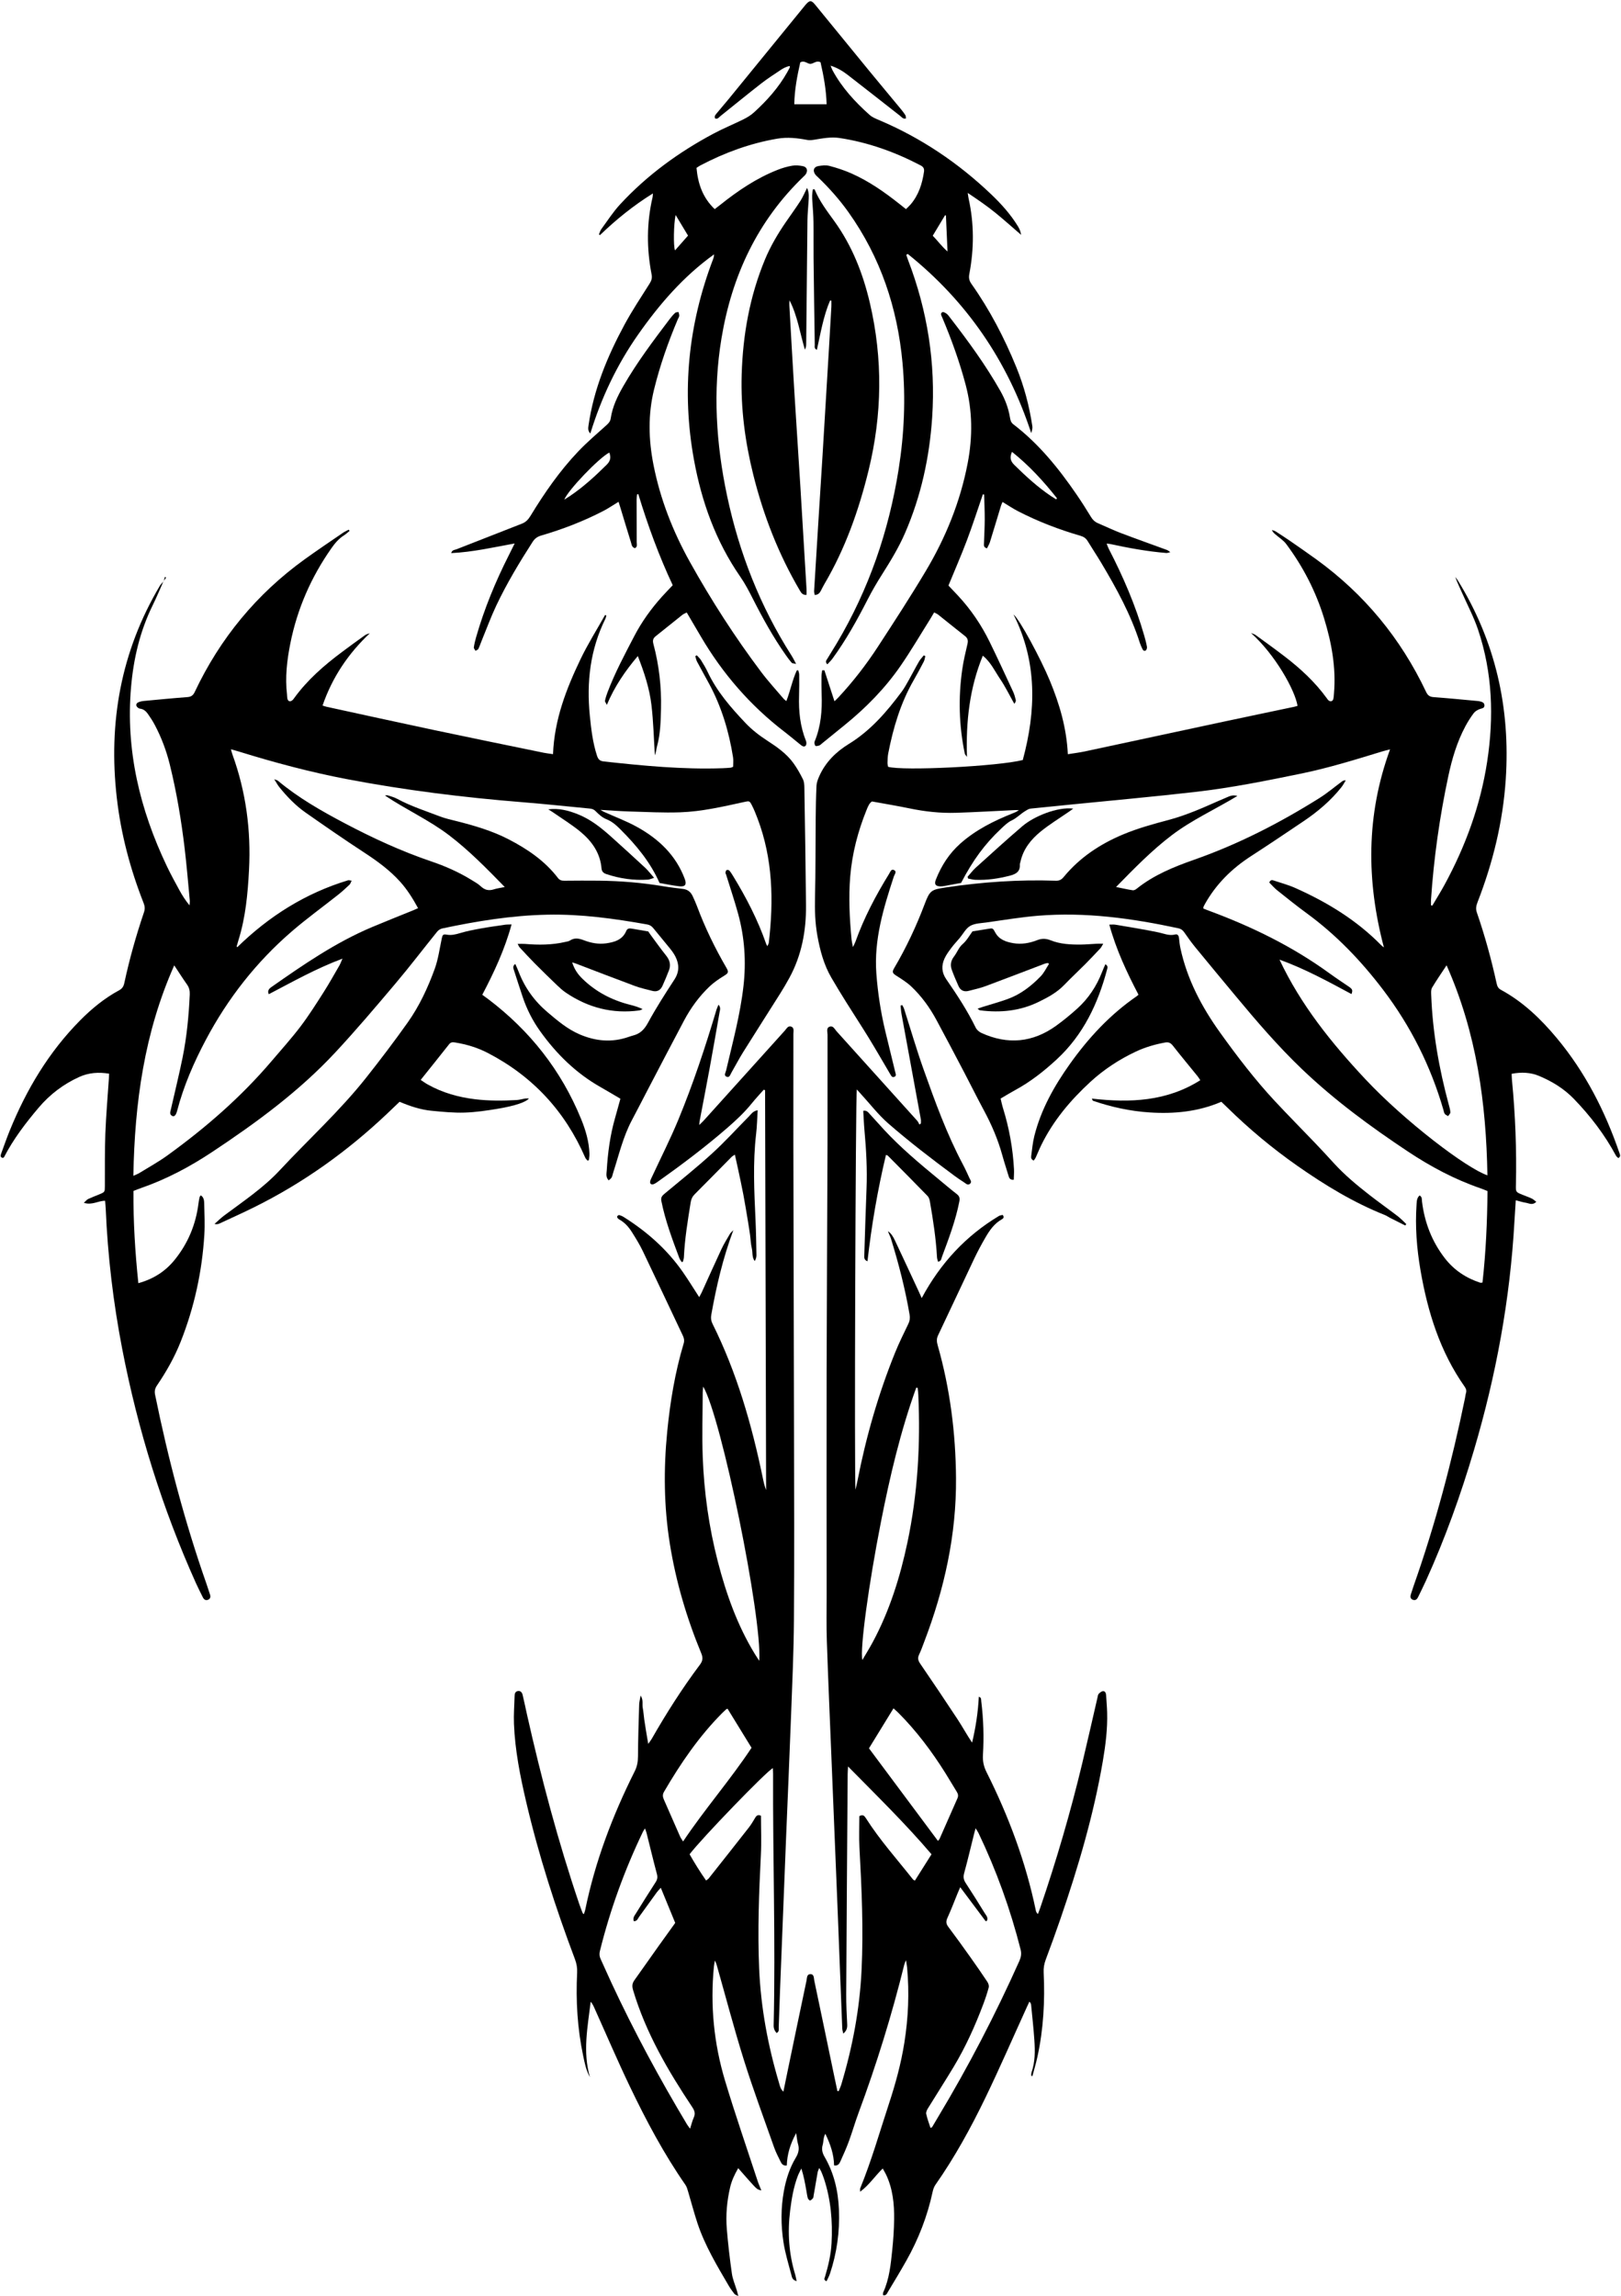
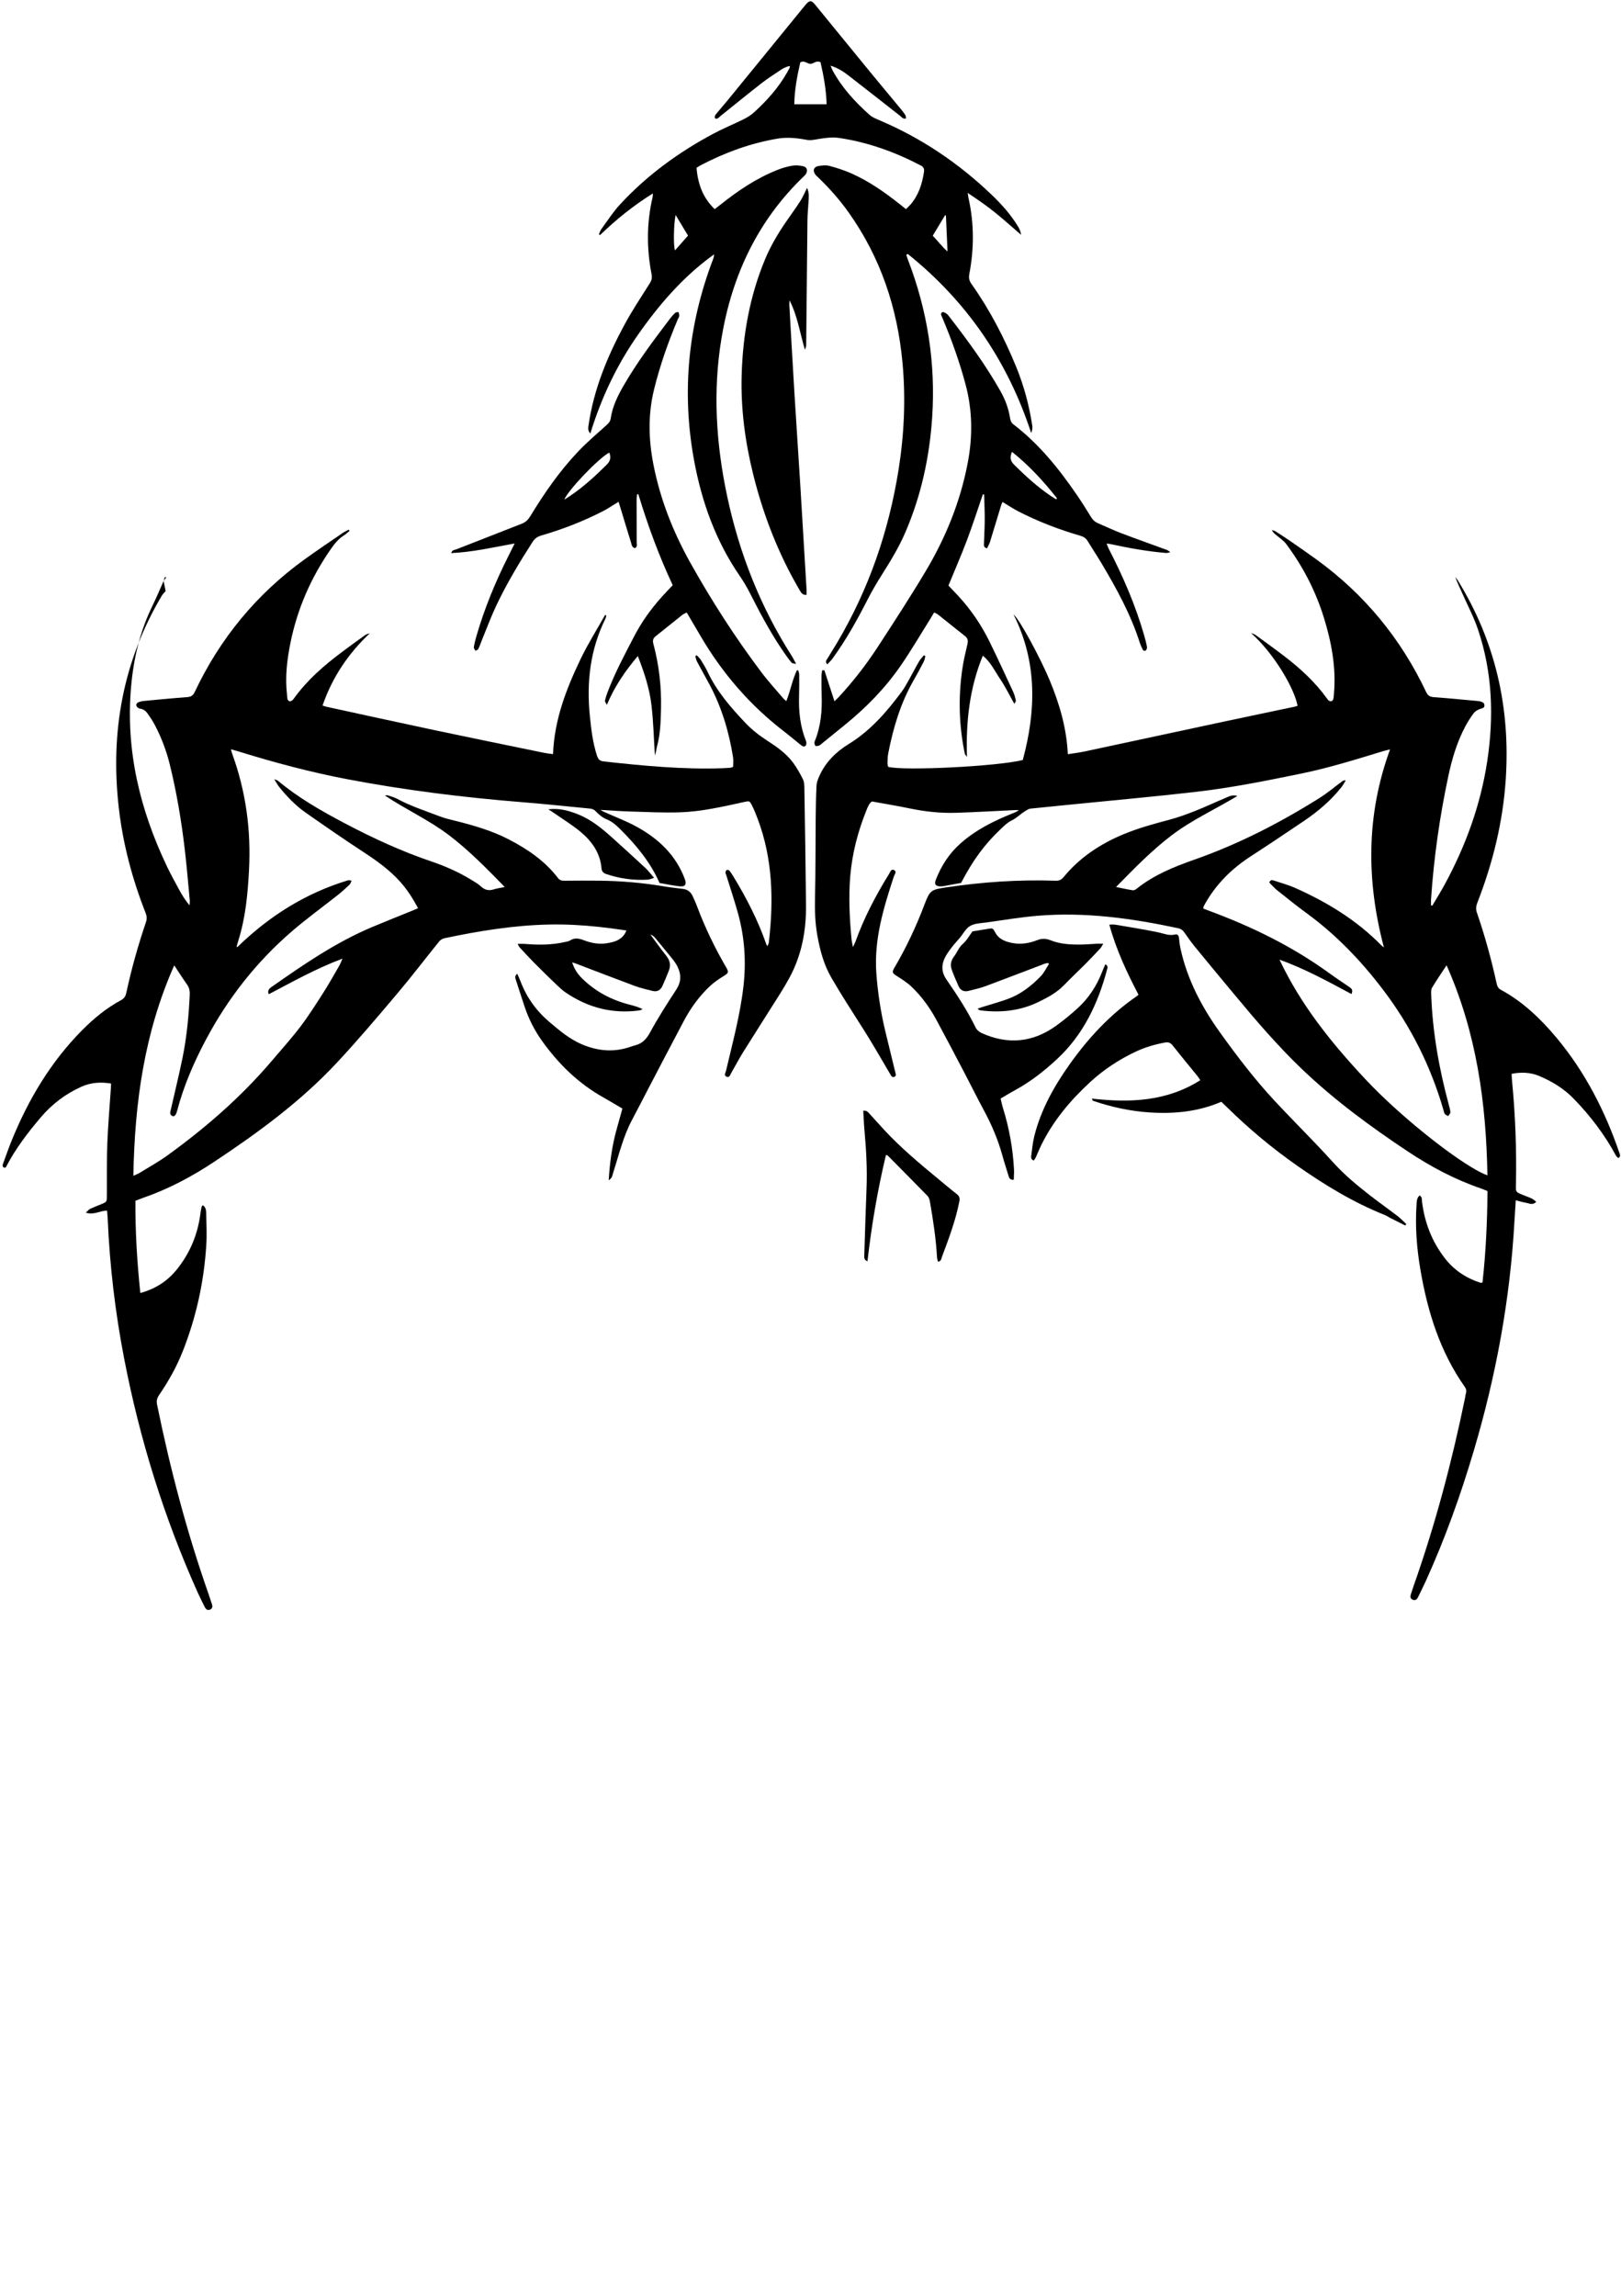
<svg xmlns="http://www.w3.org/2000/svg" height="1908.0" preserveAspectRatio="xMidYMid meet" version="1.0" viewBox="326.4 45.5 1347.4 1908.0" width="1347.4" zoomAndPan="magnify">
  <g>
    <g id="change1_1">
-       <path d="M961.188,951.054c-3.297,3.751-6.724,7.397-9.862,11.277c-6.009,7.43-12.899,13.912-20.104,20.17 c-18.434,16.011-37.896,30.667-57.784,44.786c-1.123,0.797-2.278,1.621-3.538,2.141c-2.122,0.875-3.539-0.279-3.018-2.454 c0.317-1.323,1.009-2.562,1.589-3.813c7.275-15.679,15.123-31.12,21.721-47.078c12.357-29.893,22.532-60.588,31.769-91.589 c0.365-1.226,0.964-2.382,1.677-4.111c2.089,2.388,1.198,4.418,0.875,6.276c-2.7,15.499-5.391,31.001-8.231,46.475 c-2.715,14.793-5.609,29.554-8.41,44.331c-0.123,0.648-0.111,1.322-0.23,2.876c1.629-1.611,2.734-2.601,3.722-3.696 c22.47-24.912,44.92-49.842,67.407-74.738c1.432-1.586,2.661-4.282,5.285-3.33c2.674,0.97,1.821,3.846,1.823,5.965 c0.031,30.784-0.079,61.568-0.022,92.352c0.146,78.517,0.4,157.035,0.531,235.552c0.089,53.094,0.306,106.191-0.057,159.283 c-0.181,26.446-1.408,52.89-2.392,79.325c-1.261,33.871-2.778,67.733-4.141,101.601c-1.689,41.989-3.345,83.979-4.991,125.97 c-0.413,10.538-0.707,21.081-1.128,31.619c-0.063,1.585,0.611,3.546-1.795,4.643c-1.623-1.799-2.465-3.837-2.406-6.37 c1.619-69.688-0.758-139.367-0.471-209.052c0.006-1.521-0.134-3.043-0.212-4.679c-5.107,2.422-59.311,58.512-69.194,71.579 c4.094,7.184,8.583,14.45,13.705,21.798c0.925-0.718,1.685-1.104,2.166-1.711c11.167-14.096,22.34-28.188,33.413-42.358 c2.014-2.577,3.669-5.446,5.356-8.261c1.187-1.981,2.631-2.525,4.702-1.447c0,10.895,0.465,21.784-0.088,32.62 c-1.605,31.446-2.782,62.877-1.436,94.37c1.39,32.508,7.329,64.194,16.62,95.305c0.66,2.21,1.029,4.654,3.522,6.963 c1.263-6.155,2.379-11.656,3.522-17.151c5.211-25.049,10.403-50.102,15.695-75.135c0.431-2.038,0.158-5.23,3.02-5.386 c3.43-0.187,3.011,3.3,3.463,5.435c5.476,25.877,10.832,51.779,16.227,77.673c0.976,4.687,1.987,9.367,2.981,14.05 c0.347,0.027,0.694,0.055,1.041,0.082c0.744-1.869,1.635-3.695,2.211-5.615c9.282-30.926,15.252-62.403,16.82-94.744 c1.653-34.104,0.109-68.107-1.75-102.134c-0.478-8.754-0.072-17.556-0.072-26.072c2.997-1.636,4.185-0.227,5.434,1.737 c11.539,18.151,25.905,34.135,39.189,50.95c0.198,0.25,0.58,0.355,1.541,0.913c4.546-7.203,9.108-14.431,13.812-21.884 c-21.68-25.465-45.352-48.545-69.385-72.973c-0.154,2.95-0.306,4.602-0.318,6.255c-0.424,61.045-0.871,122.091-1.203,183.137 c-0.045,8.292,0.416,16.591,0.808,24.879c0.136,2.879-0.327,5.292-3.266,7.714c-0.372-1.854-0.794-3.086-0.843-4.333 c-1.266-31.966-2.458-63.936-3.735-95.902c-1.713-42.853-3.496-85.703-5.232-128.556c-1.316-32.483-2.737-64.962-3.841-97.452 c-0.435-12.783-0.163-25.591-0.167-38.387c-0.022-61.914-0.135-123.829-0.011-185.742c0.126-62.952,0.536-125.903,0.732-188.855 c0.094-30.265-0.051-60.531,0.027-90.797c0.006-2.361-1.367-5.785,1.957-6.797c2.74-0.834,4.007,2.207,5.56,3.924 c22.379,24.761,44.724,49.553,67.042,74.37c0.786,0.874,1.209,2.076,1.801,3.125c0.415-0.309,0.829-0.618,1.244-0.926 c0-1.081,0.167-2.193-0.024-3.239c-5.352-29.249-10.752-58.49-16.102-87.74c-0.418-2.283-0.534-4.622-0.791-6.935 c0.467-0.148,0.933-0.295,1.4-0.442c0.525,1.051,1.197,2.054,1.552,3.159c5.392,16.788,10.298,33.747,16.206,50.351 c9.561,26.869,19.274,53.711,32.704,78.999c1.945,3.661,3.658,7.45,5.375,11.226c0.674,1.482,2.244,3.188,0.562,4.706 c-1.905,1.719-3.528-0.179-5.038-1.143c-2.768-1.766-5.497-3.605-8.134-5.561c-18.751-13.909-37.293-28.07-54.909-43.433 c-8.411-7.336-15.077-16.174-22.572-24.296c-1.147-1.243-2.261-2.516-3.509-3.908c-0.995,3.247-2.154,326.753-1.057,332.561 c0.708-3.207,1.222-5.314,1.635-7.439c7.088-36.419,17.303-71.929,31.216-106.332c3.301-8.163,7.235-16.077,11.056-24.02 c1.191-2.476,1.498-4.821,1.045-7.492c-3.654-21.516-9.111-42.589-15.547-63.419c-0.634-2.051-1.819-3.931-2.42-6.081 c2.719,1.935,4.339,4.704,5.686,7.552c6.574,13.907,13.031,27.868,19.523,41.813c0.782,1.68,1.53,3.376,2.817,6.218 c15.648-29.082,36.695-51.702,64.125-68.172c0.937-0.563,2.167-0.638,3.184-0.919c1.414,1.843,0.654,2.898-0.685,3.642 c-6.32,3.511-10.239,9.224-13.715,15.231c-3.287,5.682-6.419,11.477-9.236,17.404c-10.093,21.238-19.959,42.583-30.088,63.803 c-1.425,2.985-1.082,5.561-0.261,8.446c10.241,35.998,14.894,72.783,15.186,110.145c0.369,47.16-9.682,92.324-26.462,136.165 c-1.36,3.552-2.606,7.165-4.249,10.585c-1.386,2.886-0.767,4.978,0.982,7.535c10.443,15.266,20.786,30.603,30.943,46.06 c4.157,6.326,7.767,13.012,12.15,19.517c2.983-12.528,4.934-25.13,5.577-38.116c2.293,0.567,1.874,2.38,2.041,3.728 c1.83,14.799,2.32,29.664,1.402,44.531c-0.322,5.212,0.648,9.705,2.988,14.366c18.382,36.628,32.646,74.749,40.966,114.976 c0.193,0.931,0.495,1.839,1.767,2.933c0.623-1.682,1.284-3.352,1.864-5.049c13.483-39.447,25.176-79.418,34.896-119.956 c4.393-18.319,8.512-36.704,12.77-55.056c0.234-1.007,0.331-2.245,0.973-2.912c0.969-1.006,2.331-2.169,3.584-2.239 c1.781-0.1,2.454,1.617,2.563,3.305c0.312,4.822,0.741,9.641,0.876,14.468c0.379,13.546-1.3,26.942-3.569,40.241 c-7.641,44.782-20.478,88.186-35.211,131.066c-3.932,11.442-8.073,22.816-12.315,34.147c-1.305,3.486-1.863,6.898-1.685,10.609 c1.13,23.59-0.135,47.023-5.208,70.151c-1.172,5.34-2.742,10.593-4.128,15.886c-0.336-0.073-0.671-0.146-1.007-0.219 c0.081-0.957-0.035-1.981,0.272-2.859c3.037-8.698,2.946-17.701,2.354-26.674c-0.649-9.828-1.773-19.626-2.71-29.435 c-0.076-0.794-0.311-1.573-1.455-2.666c-0.74,1.606-1.486,3.21-2.219,4.819c-11.392,25.01-22.337,50.237-34.297,74.973 c-12.119,25.065-25.51,49.485-41.529,72.36c-1.149,1.64-1.889,3.712-2.313,5.692c-4.342,20.284-11.744,39.4-21.917,57.437 c-4.923,8.727-10.104,17.311-15.291,25.884c-0.784,1.296-1.387,3.372-4.092,2.737c0.052-0.779-0.116-1.665,0.191-2.334 c5.144-11.225,6.258-23.328,7.516-35.35c0.88-8.414,1.428-16.893,1.543-25.35c0.173-12.693-1.107-25.226-6.594-36.948 c-0.778-1.661-1.762-3.226-2.879-5.249c-6.558,6.29-11.198,13.67-18.773,19.284c0-1.558-0.189-2.253,0.027-2.782 c9.396-22.908,16.132-46.719,23.865-70.191c5.471-16.605,10.082-33.425,12.837-50.726c3.308-20.767,4.219-41.61,2.304-62.562 c-0.155-1.702-0.495-3.387-0.911-6.152c-0.717,1.756-1.152,2.534-1.358,3.369c-10.379,42-23.137,83.262-38.2,123.82 c-2.827,7.612-5.046,15.45-7.843,23.075c-2.079,5.667-4.536,11.205-7.039,16.703c-0.876,1.924-1.955,4.183-5.36,3.55 c-0.144-9.114-3.003-17.484-7.257-26.266c-1.838,3.314-1.381,6.437-2.199,9.217c-1.039,3.533-0.346,6.654,1.519,9.855 c7.921,13.595,11.348,28.414,11.987,44.064c0.743,18.188-1.71,35.869-7.456,53.106c-0.725,2.174-1.887,4.201-2.833,6.265 c-2.759-1.017-1.661-2.469-1.304-3.662c2.732-9.133,4.94-18.38,5.45-27.929c0.977-18.277-0.568-36.279-6.353-53.764 c-0.65-1.965-1.447-3.885-2.243-5.798c-0.321-0.772-0.823-1.47-1.671-2.949c-0.603,1.658-1.109,2.61-1.29,3.621 c-1.158,6.466-2.243,12.945-3.359,19.419c-0.117,0.681-0.086,1.512-0.472,1.993c-0.661,0.823-1.519,1.752-2.454,1.982 c-0.469,0.115-1.648-1.109-1.884-1.911c-0.585-1.978-0.817-4.061-1.179-6.104c-1.08-6.099-2.154-12.199-4.188-18.572 c-1,2.077-2.157,4.095-2.972,6.242c-3.522,9.281-5.145,18.994-6.357,28.794c-2.237,18.081-1.099,35.885,4.272,53.358 c0.462,1.503,0.684,3.079,1.143,5.2c-3.735-0.84-3.936-3.476-4.441-5.371c-2.396-9.005-5.149-17.989-6.55-27.168 c-2.146-14.059-2.191-28.272,0.39-42.351c1.787-9.75,4.751-19.145,9.9-27.689c2.172-3.604,3.098-7.144,1.849-11.305 c-0.767-2.552-0.925-5.287-1.544-9.092c-5.034,9.14-7.496,17.756-7.803,26.884c-3.265,0.424-4.326-1.532-5.214-3.316 c-1.923-3.864-3.919-7.737-5.348-11.794c-8.502-24.129-17.448-48.126-25.091-72.528c-8.264-26.381-15.263-53.158-22.828-79.758 c-0.165-0.581-0.5-1.114-1.318-2.895c-0.393,2.489-0.657,3.741-0.78,5.006c-3.141,32.253-0.01,64,9.289,94.93 c8.408,27.966,17.987,55.58,27.09,83.335c0.837,2.553,1.971,5.008,3.059,7.742c-3.433-0.728-3.446-0.715-10.258-8.271 c-2.875-3.189-5.679-6.443-8.981-10.197c-3.127,5.372-5.453,10.455-6.745,16.029c-2.637,11.374-3.685,22.922-2.729,34.521 c1.022,12.394,2.474,24.766,4.223,37.078c0.672,4.73,2.69,9.268,4.078,13.898c0.372,1.242,0.682,2.503,1.292,4.76 c-1.721-0.917-2.747-1.145-3.242-1.785c-1.69-2.185-3.348-4.423-4.742-6.802c-9.79-16.709-19.786-33.34-25.953-51.839 c-2.891-8.675-5.169-17.553-7.795-26.318c-0.586-1.957-1.129-4.061-2.267-5.697c-17.924-25.784-32.613-53.421-46.141-81.654 c-10.379-21.661-19.823-43.771-29.689-65.678c-0.749-1.664-1.548-3.305-2.909-4.835c-2.532,20.931-6.756,41.708-0.629,62.673 c-3.174-5.568-4.337-11.688-5.615-17.721c-4.83-22.806-6.172-45.9-5.028-69.139c0.193-3.927-0.427-7.479-1.792-11.1 c-16.112-42.744-30.12-86.146-40.529-130.658c-5.005-21.402-9.311-42.941-10.19-64.972c-0.309-7.745,0.311-15.528,0.539-23.293 c0.054-1.828,0.56-3.564,2.629-3.946c2.38-0.44,3.568,1.23,4.038,3.163c1.305,5.372,2.385,10.798,3.596,16.193 c11.939,53.164,25.911,105.768,43.409,157.398c0.886,2.615,1.904,5.186,2.9,7.762c0.109,0.281,0.481,0.459,0.96,0.893 c0.402-1.188,0.885-2.236,1.11-3.336c8.268-40.43,22.772-78.642,41.208-115.431c2.012-4.016,2.689-7.939,2.709-12.388 c0.065-14.339,0.549-28.678,0.977-43.014c0.065-2.186,0.683-4.355,1.213-7.538c2.44,3.814,1.183,7.133,1.755,10.147 c0.611,3.22,0.804,6.517,1.259,9.769c0.455,3.253,0.991,6.494,1.521,9.736c0.518,3.166,1.072,6.326,1.788,10.535 c1.381-1.964,2.22-2.975,2.862-4.099c12.194-21.342,25.382-42.045,40.123-61.72c2.403-3.208,2.613-5.768,1.107-9.412 c-12.132-29.347-21.097-59.631-26.124-91.024c-4.953-30.928-5.255-61.987-2.195-93.1c2.442-24.824,6.498-49.366,13.674-73.312 c0.692-2.309,0.395-4.329-0.627-6.483c-11.116-23.431-22.09-46.929-33.302-70.314c-2.607-5.438-5.812-10.613-9.026-15.731 c-2.679-4.265-5.989-8.046-10.521-10.545c-0.584-0.322-1.139-0.806-1.52-1.346c-0.251-0.356-0.394-1.128-0.182-1.397 c0.369-0.471,1.154-1.076,1.578-0.957c1.304,0.365,2.609,0.904,3.757,1.625c19.391,12.175,36.257,27.094,49.358,45.998 c4.515,6.515,8.667,13.282,13.396,20.568c0.856-1.6,1.594-2.816,2.18-4.102c5.45-11.954,10.777-23.966,16.356-35.86 c2.048-4.367,4.637-8.485,7.069-12.664c0.53-0.91,1.446-1.596,2.785-3.027c-8.719,23.442-14.146,46.732-18.34,70.351 c-0.479,2.695-0.199,5.001,1.026,7.46c20.187,40.553,32.581,83.661,41.739,127.822c0.722,3.483,1.454,6.964,2.809,10.326 c-0.284-110.755-0.568-221.51-0.852-332.265C961.957,951.286,961.572,951.17,961.188,951.054z M900.016,1814.376 c1.135-3.527,1.823-6.565,3.081-9.344c1.481-3.273,0.623-5.685-1.27-8.528c-20.254-30.43-38.621-61.806-49.175-97.196 c-1.057-3.545-0.765-5.727,1.147-8.4c6.735-9.413,13.361-18.904,20.068-28.337c4.597-6.466,9.26-12.884,13.789-19.177 c-4.018-9.785-7.894-19.225-11.982-29.181c-1.435,1.598-2.436,2.534-3.227,3.623c-4.977,6.844-9.892,13.732-14.864,20.58 c-1.027,1.415-1.478,3.582-4.355,3.567c-1.055-2.771,0.656-4.691,1.835-6.59c5.374-8.659,10.783-17.297,16.318-25.853 c1.424-2.201,1.765-4.115,1.061-6.743c-3.037-11.342-5.759-22.767-8.621-34.156c-0.275-1.095-0.722-2.148-1.275-3.76 c-0.789,1.238-1.318,1.909-1.679,2.66c-15.306,31.873-27.326,64.929-35.828,99.264c-0.58,2.344-0.405,4.366,0.576,6.497 c3.033,6.59,5.934,13.242,8.993,19.82c18.817,40.452,40.023,79.63,62.948,117.889 C898.147,1811.994,898.913,1812.876,900.016,1814.376z M1124.551,1613.707c-1.093,2.55-1.705,3.925-2.275,5.317 c-2.75,6.715-5.299,13.521-8.321,20.111c-1.324,2.887-1.258,4.928,0.671,7.49c6.237,8.285,12.282,16.716,18.298,25.165 c4.811,6.757,9.541,13.576,14.135,20.482c0.856,1.287,1.562,3.288,1.201,4.66c-1.265,4.813-2.868,9.555-4.626,14.217 c-6.782,17.983-14.682,35.462-24.597,51.951c-6.945,11.549-14.261,22.873-21.315,34.358c-0.839,1.365-1.755,3.253-1.453,4.641 c0.857,3.937,2.327,7.741,3.568,11.636c0.737-0.336,1.177-0.389,1.318-0.623c1.699-2.808,3.334-5.654,5.024-8.468 c25.13-41.826,47.588-85.041,67.508-129.584c1.394-3.118,1.948-6.034,1.077-9.469c-8.481-33.449-20.12-65.745-35.014-96.868 c-0.556-1.161-1.339-2.213-2.44-4.007c-0.604,2.284-1.001,3.72-1.363,5.165c-2.682,10.726-5.195,21.497-8.133,32.152 c-0.876,3.176-0.484,5.506,1.273,8.185c5.402,8.235,10.604,16.602,15.777,24.984c1.19,1.928,3.148,3.815,1.879,6.476 c-0.508,0.091-1.047,0.307-1.138,0.186C1138.802,1632.815,1132.036,1623.74,1124.551,1613.707z M910.915,1197.709 c-0.204,2.262-0.4,3.441-0.403,4.62c-0.057,17.957-0.666,35.936,0.005,53.867c1.101,29.412,5.179,58.488,12.576,87.026 c6.963,26.862,16.176,52.842,30.724,76.672c1.034,1.694,2.16,3.331,3.706,5.705 C959.934,1389.318,926.031,1223.237,910.915,1197.709z M1089.18,1198.804c-0.392-0.078-0.785-0.155-1.177-0.232 c-13.091,36.29-21.892,73.732-29.337,111.531c-10.206,51.821-17.618,106.01-15.454,114.812c3.071-5.261,5.969-9.902,8.556-14.711 c14.048-26.117,22.801-54.115,28.908-82.985c8.569-40.51,10.907-81.511,9.024-122.804 C1089.614,1202.54,1089.357,1200.674,1089.18,1198.804z M1048.704,1498.306c19.068,25.59,38.143,51.189,57.342,76.955 c0.56-0.714,1.105-1.183,1.367-1.776c4.963-11.218,9.874-22.459,14.849-33.671c0.869-1.959,0.532-3.603-0.554-5.352 c-3.283-5.286-6.403-10.674-9.713-15.942c-11.253-17.911-23.914-34.732-38.879-49.743c-1.19-1.194-2.492-2.275-4.035-3.674 C1062.313,1476.133,1055.755,1486.817,1048.704,1498.306z M931.149,1465.389c-0.626,0.288-0.994,0.366-1.236,0.583 c-1.027,0.923-2.042,1.863-3.016,2.841c-19.424,19.495-34.782,41.993-48.575,65.661c-1.308,2.245-1.086,4.181-0.127,6.356 c4.529,10.273,8.995,20.574,13.534,30.842c0.529,1.198,1.371,2.258,2.472,4.034c18.18-27.163,39.382-51.329,56.893-77.839 C944.259,1486.737,937.693,1476.045,931.149,1465.389z" />
-       <path d="M462.348,528.398c-3.028,6.757-5.861,13.61-9.12,20.253c-10.507,21.419-15.838,44.169-17.891,67.804 c-4.56,52.471,7.285,101.674,29.714,148.739c3.27,6.861,6.929,13.542,10.574,20.216c2.314,4.236,4.934,8.303,8.295,12.427 c0.084-1.378,0.353-2.773,0.224-4.13c-1.37-14.455-2.554-28.933-4.276-43.347c-2.792-23.361-6.666-46.548-12.302-69.418 c-2.829-11.479-6.928-22.465-12.441-32.906c-1.688-3.197-3.664-6.267-5.752-9.222c-1.6-2.265-3.573-4.11-6.686-4.446 c-1.072-0.116-2.557-1.318-2.884-2.335c-0.568-1.767,0.942-2.805,2.513-3.316c1.138-0.37,2.342-0.618,3.535-0.729 c12.049-1.115,24.094-2.305,36.16-3.2c3.15-0.234,4.85-1.3,6.229-4.22c21.021-44.531,51.367-81.397,91.318-110.239 c10.503-7.582,21.275-14.792,31.959-22.121c1.476-1.013,3.158-1.726,4.745-2.577c0.228,0.357,0.455,0.715,0.683,1.072 c-1.533,1.233-2.966,2.627-4.619,3.669c-4.336,2.732-7.497,6.482-10.419,10.643c-16.832,23.967-28.361,50.218-34.134,78.931 c-2.838,14.114-4.498,28.355-2.802,42.791c0.121,1.029,0.047,2.091,0.251,3.1c0.534,2.636,2.461,3.191,4.467,1.311 c0.499-0.468,0.887-1.06,1.293-1.619c10.9-15.003,24.682-27.022,39.425-38.034c6.367-4.756,12.79-9.439,19.248-14.071 c1.182-0.848,2.655-1.288,4.147-1.683c-17.909,16.833-31.199,36.528-39.298,60.075c1.409,0.428,2.356,0.789,3.335,1.002 c30.064,6.526,60.108,13.148,90.205,19.519c30.097,6.371,60.247,12.497,90.38,18.699c2.323,0.478,4.698,0.71,7.661,1.146 c1.081-28.557,10.974-54.152,22.898-78.996c6.035-12.573,13.525-24.447,20.357-36.637c0.362,0.152,0.724,0.304,1.085,0.456 c-0.3,0.971-0.473,2.004-0.917,2.904c-12.556,25.463-15.641,52.465-12.833,80.349c1.125,11.172,2.424,22.344,5.93,33.126 c0.955,2.937,2.229,4.481,5.589,4.85c32.848,3.613,65.712,6.792,98.828,5.638c2.245-0.078,4.488-0.238,6.726-0.42 c0.482-0.039,0.943-0.341,2.031-0.76c0-2.522,0.361-5.28-0.057-7.915c-3.386-21.317-9.506-41.771-19.779-60.856 c-3.36-6.242-6.851-12.414-10.172-18.676c-0.721-1.359-0.971-2.969-1.437-4.463c0.412-0.252,0.825-0.504,1.237-0.756 c1.171,1.321,2.551,2.512,3.471,3.99c2.007,3.226,3.999,6.496,5.612,9.928c7.623,16.22,19.2,29.474,31.365,42.314 c5.388,5.687,11.505,10.4,18.07,14.663c8.123,5.275,16.15,10.828,21.896,18.823c3.006,4.182,5.562,8.741,7.845,13.365 c1.014,2.054,1.143,4.683,1.181,7.059c0.516,32.497,1.05,64.994,1.357,97.494c0.201,21.214-3.578,41.61-13.843,60.456 c-2.397,4.401-4.941,8.73-7.611,12.971c-10.226,16.241-20.597,32.39-30.768,48.665c-3.477,5.565-6.485,11.421-9.791,17.095 c-0.961,1.649-1.597,4.607-4.261,3.281c-2.173-1.081-0.541-3.371-0.132-5.124c5.42-23.221,11.715-46.239,14.421-70.046 c2.318-20.389,0.976-40.424-4.444-60.145c-3.02-10.988-6.673-21.802-10.047-32.692c-0.153-0.493-0.576-1.009-0.496-1.445 c0.144-0.781,0.384-1.836,0.943-2.164c0.524-0.307,1.82-0.098,2.24,0.367c1.143,1.27,2.065,2.757,2.964,4.226 c11.046,18.034,20.731,36.734,27.707,56.756c0.163,0.468,0.461,0.889,0.995,1.895c0.528-1.229,1.086-2.003,1.183-2.83 c4.115-35.093,3.383-69.759-9.364-103.321c-1.409-3.709-2.864-7.43-4.684-10.946c-1.999-3.863-2.196-3.644-6.564-2.693 c-17.566,3.824-35.147,7.948-53.163,8.55c-13.969,0.467-27.984-0.287-41.973-0.692c-7.758-0.225-15.505-0.846-24.234-1.345 c1.538,0.853,2.235,1.307,2.985,1.645c9.129,4.121,18.59,7.636,27.332,12.456c18.013,9.932,32.449,23.472,39.843,43.34 c1.704,4.58,0.42,6.622-4.562,6.067c-5.469-0.61-10.873-1.801-16.428-2.76c-7.587-17.275-19.379-31.445-32.547-44.557 c-3.381-3.366-6.883-6.563-11.621-8.426c-3.365-1.323-6.374-4.027-8.96-6.682c-1.551-1.592-3.079-1.989-4.946-2.168 c-18.587-1.782-37.157-3.781-55.768-5.274c-48.983-3.931-97.658-9.954-145.965-19.167c-30.464-5.81-60.303-13.782-89.874-22.944 c-1.927-0.597-3.879-1.118-6.586-1.894c0.537,1.907,0.772,3.009,1.154,4.057c11.341,31.158,15.621,63.307,13.875,96.37 c-1.042,19.737-2.841,39.324-8.795,58.304c-0.517,1.648-0.97,3.316-1.427,4.982c-0.033,0.121,0.139,0.299,0.408,0.833 c26.394-25.808,56.751-44.941,92.14-55.649c0.7-0.212,1.573,0.148,2.991,0.315c-0.741,1.427-1.034,2.622-1.786,3.33 c-3.014,2.837-6.055,5.669-9.295,8.239c-12.868,10.209-26.223,19.847-38.652,30.561c-29.518,25.446-53.214,55.691-71.462,90.115 c-9.979,18.825-18.469,38.308-23.874,59.017c-0.958,3.67-2.38,5.078-4.037,4.255c-2.571-1.278-1.594-3.509-1.15-5.475 c3.24-14.328,6.787-28.593,9.712-42.985c3.518-17.312,5.18-34.875,5.976-52.523c0.139-3.091-0.477-5.699-2.274-8.249 c-3.463-4.912-6.692-9.99-10.626-15.915c-24.941,56.056-32.878,114.364-33.982,174.889c2.255-1.038,3.699-1.533,4.967-2.315 c7.799-4.803,15.867-9.242,23.276-14.591c31.789-22.952,61.249-48.534,86.72-78.489c8.063-9.483,16.423-18.748,23.944-28.648 c6.887-9.065,12.987-18.747,19.128-28.353c4.651-7.275,8.847-14.844,13.186-22.316c0.826-1.423,1.375-3.007,2.611-5.763 c-22.021,8.237-41.309,19.148-61.23,29.539c-1.166-2.231-0.338-4.181,1.834-5.704c26.761-18.762,53.664-37.301,83.988-50.07 c11.306-4.761,22.723-9.258,34.086-13.885c1.245-0.507,2.465-1.076,4.163-1.821c-4.372-7.988-8.965-15.385-14.879-21.954 c-8.761-9.732-19.195-17.287-30.113-24.415c-16.352-10.675-32.414-21.805-48.42-32.998c-8.398-5.873-15.492-13.251-21.929-21.218 c-1.38-1.708-2.406-3.703-4.24-6.578c1.729,0.69,2.538,0.809,3.072,1.256c16.946,14.188,36.001,25.041,55.45,35.303 c23.274,12.281,47.076,23.275,72.052,31.751c11.601,3.937,22.885,8.905,33.388,15.382c2.646,1.631,5.461,3.15,7.689,5.259 c3.235,3.063,6.569,3.952,10.802,2.597c2.762-0.884,5.694-1.24,9.182-1.965c-15.071-15.419-29.682-30.419-46.451-43.144 c-16.629-12.62-35.709-21.209-53.151-32.907c0.769-0.055,1.612-0.342,2.294-0.124c2.628,0.84,5.368,1.539,7.771,2.835 c11.46,6.182,23.819,10.15,35.908,14.766c4.018,1.534,8.274,2.482,12.462,3.532c15.29,3.835,30.469,8.186,44.481,15.452 c15.574,8.076,30.038,17.871,40.894,32.081c1.444,1.89,3.167,2.303,5.392,2.281c9.51-0.095,19.022-0.142,28.532-0.042 c18.01,0.189,35.913,1.657,53.689,4.647c5.446,0.916,10.945,1.532,16.43,2.208c3.805,0.469,6.352,2.561,7.912,5.924 c1.308,2.82,2.6,5.66,3.687,8.57c6.614,17.702,14.853,34.623,24.338,50.951c2.181,3.755,1.661,4.536-2.016,6.809 c-4.227,2.613-8.437,5.458-12.018,8.87c-8.568,8.165-15.511,17.693-21.066,28.129c-10.478,19.685-20.743,39.484-31.084,59.242 c-4.087,7.81-8.068,15.676-12.224,23.449c-7.407,13.855-10.89,29.097-15.672,43.881c-0.425,1.315-0.624,2.745-1.272,3.933 c-0.506,0.929-1.547,1.567-2.433,2.414c-2.613-2.649-1.799-5.574-1.643-8.179c0.879-14.701,2.797-29.254,6.873-43.46 c1.518-5.29,2.949-10.606,4.498-16.194c-5.573-3.268-10.873-6.477-16.266-9.52c-20.574-11.607-36.968-27.71-50.606-46.81 c-6.177-8.651-10.918-18.035-14.311-28.092c-2.486-7.37-4.844-14.784-7.242-22.183c-0.578-1.782-1.405-3.628,1.045-5.391 c0.938,2.154,1.902,4.143,2.684,6.202c5.083,13.392,13.173,24.642,24.082,33.877c8.318,7.042,16.61,14.118,26.799,18.471 c13.223,5.649,26.648,6.904,40.412,2.15c1.307-0.451,2.619-0.903,3.958-1.242c5.887-1.491,9.376-5.071,12.366-10.577 c6.669-12.282,14.243-24.098,21.895-35.812c4.194-6.421,4.186-12.604,0.969-19.074c-1.219-2.452-2.879-4.731-4.601-6.878 c-4.542-5.665-9.279-11.173-13.826-16.834c-1.38-1.719-2.904-2.718-5.114-3.111c-27.443-4.88-54.957-8.693-82.962-8.117 c-29.539,0.607-58.497,5.316-87.288,11.418c-1.533,0.325-3.232,1.349-4.215,2.564c-11.633,14.375-22.831,29.114-34.764,43.233 c-16.404,19.409-32.838,38.837-50.159,57.418c-30.139,32.33-65.582,58.291-102.275,82.61 c-18.522,12.276-38.016,22.634-59.066,29.923c-1.954,0.677-3.869,1.467-6.277,2.385c-0.191,25.51,1.382,50.921,4.066,76.662 c12.497-3.458,22.36-9.763,30.094-19.284c11.187-13.772,17.723-29.548,19.911-47.145c0.213-1.71,0.536-3.409,0.898-5.094 c0.092-0.426,0.529-0.779,1.019-1.458c2.644,1.733,2.76,4.464,2.82,6.868c0.213,8.637,0.637,17.311,0.107,25.917 c-1.883,30.585-8.343,60.217-19.631,88.743c-5.112,12.919-11.925,24.954-19.721,36.411c-1.726,2.536-2.186,4.803-1.593,7.708 c10.894,53.424,24.752,106.038,42.834,157.506c0.974,2.771,1.798,5.596,2.77,8.368c0.657,1.875,0.469,3.555-1.38,4.441 c-2.146,1.027-3.635-0.122-4.59-2.065c-1.906-3.878-3.896-7.719-5.668-11.659c-28.061-62.406-48.257-127.296-61.251-194.448 c-7.469-38.6-12.097-77.54-13.756-116.828c-0.086-2.044-0.317-4.083-0.506-6.439c-5.755-0.096-10.885,3.928-17.663,1.658 c1.685-1.52,2.481-2.627,3.558-3.134c2.965-1.397,6.051-2.538,9.085-3.79c4.873-2.01,4.809-2.013,4.833-7.109 c0.07-14.526-0.154-29.064,0.398-43.573c0.578-15.198,1.925-30.366,2.931-45.548c0.078-1.181,0.117-2.364,0.202-4.137 c-8.695-1.419-16.923-0.873-24.853,2.73c-13.114,5.958-24.319,14.434-33.651,25.438c-10.87,12.816-21.028,26.114-28.791,41.1 c-0.145,0.279-0.514,0.442-0.894,0.755c-2.567-0.422-2.096-2.132-1.474-3.821c2.329-6.325,4.529-12.704,7.07-18.944 c13.895-34.124,32.467-65.28,58.561-91.608c9.662-9.749,20.21-18.394,32.333-24.934c2.543-1.372,3.716-3.193,4.303-5.929 c4.286-19.964,9.825-39.589,16.374-58.924c0.896-2.645,0.767-4.921-0.244-7.486c-11.15-28.288-18.91-57.475-22.361-87.707 c-7.143-62.571,3.424-121.6,35.832-176.146c0.819-1.378,2.085-2.49,3.143-3.726C462.462,528.497,462.348,528.398,462.348,528.398z" />
+       <path d="M462.348,528.398c-3.028,6.757-5.861,13.61-9.12,20.253c-10.507,21.419-15.838,44.169-17.891,67.804 c-4.56,52.471,7.285,101.674,29.714,148.739c3.27,6.861,6.929,13.542,10.574,20.216c2.314,4.236,4.934,8.303,8.295,12.427 c0.084-1.378,0.353-2.773,0.224-4.13c-1.37-14.455-2.554-28.933-4.276-43.347c-2.792-23.361-6.666-46.548-12.302-69.418 c-2.829-11.479-6.928-22.465-12.441-32.906c-1.688-3.197-3.664-6.267-5.752-9.222c-1.6-2.265-3.573-4.11-6.686-4.446 c-1.072-0.116-2.557-1.318-2.884-2.335c-0.568-1.767,0.942-2.805,2.513-3.316c1.138-0.37,2.342-0.618,3.535-0.729 c12.049-1.115,24.094-2.305,36.16-3.2c3.15-0.234,4.85-1.3,6.229-4.22c21.021-44.531,51.367-81.397,91.318-110.239 c10.503-7.582,21.275-14.792,31.959-22.121c1.476-1.013,3.158-1.726,4.745-2.577c0.228,0.357,0.455,0.715,0.683,1.072 c-1.533,1.233-2.966,2.627-4.619,3.669c-4.336,2.732-7.497,6.482-10.419,10.643c-16.832,23.967-28.361,50.218-34.134,78.931 c-2.838,14.114-4.498,28.355-2.802,42.791c0.121,1.029,0.047,2.091,0.251,3.1c0.534,2.636,2.461,3.191,4.467,1.311 c0.499-0.468,0.887-1.06,1.293-1.619c10.9-15.003,24.682-27.022,39.425-38.034c6.367-4.756,12.79-9.439,19.248-14.071 c1.182-0.848,2.655-1.288,4.147-1.683c-17.909,16.833-31.199,36.528-39.298,60.075c1.409,0.428,2.356,0.789,3.335,1.002 c30.064,6.526,60.108,13.148,90.205,19.519c30.097,6.371,60.247,12.497,90.38,18.699c2.323,0.478,4.698,0.71,7.661,1.146 c1.081-28.557,10.974-54.152,22.898-78.996c6.035-12.573,13.525-24.447,20.357-36.637c0.362,0.152,0.724,0.304,1.085,0.456 c-0.3,0.971-0.473,2.004-0.917,2.904c-12.556,25.463-15.641,52.465-12.833,80.349c1.125,11.172,2.424,22.344,5.93,33.126 c0.955,2.937,2.229,4.481,5.589,4.85c32.848,3.613,65.712,6.792,98.828,5.638c2.245-0.078,4.488-0.238,6.726-0.42 c0.482-0.039,0.943-0.341,2.031-0.76c0-2.522,0.361-5.28-0.057-7.915c-3.386-21.317-9.506-41.771-19.779-60.856 c-3.36-6.242-6.851-12.414-10.172-18.676c-0.721-1.359-0.971-2.969-1.437-4.463c0.412-0.252,0.825-0.504,1.237-0.756 c1.171,1.321,2.551,2.512,3.471,3.99c2.007,3.226,3.999,6.496,5.612,9.928c7.623,16.22,19.2,29.474,31.365,42.314 c5.388,5.687,11.505,10.4,18.07,14.663c8.123,5.275,16.15,10.828,21.896,18.823c3.006,4.182,5.562,8.741,7.845,13.365 c1.014,2.054,1.143,4.683,1.181,7.059c0.516,32.497,1.05,64.994,1.357,97.494c0.201,21.214-3.578,41.61-13.843,60.456 c-2.397,4.401-4.941,8.73-7.611,12.971c-10.226,16.241-20.597,32.39-30.768,48.665c-3.477,5.565-6.485,11.421-9.791,17.095 c-0.961,1.649-1.597,4.607-4.261,3.281c-2.173-1.081-0.541-3.371-0.132-5.124c5.42-23.221,11.715-46.239,14.421-70.046 c2.318-20.389,0.976-40.424-4.444-60.145c-3.02-10.988-6.673-21.802-10.047-32.692c-0.153-0.493-0.576-1.009-0.496-1.445 c0.144-0.781,0.384-1.836,0.943-2.164c0.524-0.307,1.82-0.098,2.24,0.367c1.143,1.27,2.065,2.757,2.964,4.226 c11.046,18.034,20.731,36.734,27.707,56.756c0.163,0.468,0.461,0.889,0.995,1.895c0.528-1.229,1.086-2.003,1.183-2.83 c4.115-35.093,3.383-69.759-9.364-103.321c-1.409-3.709-2.864-7.43-4.684-10.946c-1.999-3.863-2.196-3.644-6.564-2.693 c-17.566,3.824-35.147,7.948-53.163,8.55c-13.969,0.467-27.984-0.287-41.973-0.692c-7.758-0.225-15.505-0.846-24.234-1.345 c1.538,0.853,2.235,1.307,2.985,1.645c9.129,4.121,18.59,7.636,27.332,12.456c18.013,9.932,32.449,23.472,39.843,43.34 c1.704,4.58,0.42,6.622-4.562,6.067c-5.469-0.61-10.873-1.801-16.428-2.76c-7.587-17.275-19.379-31.445-32.547-44.557 c-3.381-3.366-6.883-6.563-11.621-8.426c-3.365-1.323-6.374-4.027-8.96-6.682c-1.551-1.592-3.079-1.989-4.946-2.168 c-18.587-1.782-37.157-3.781-55.768-5.274c-48.983-3.931-97.658-9.954-145.965-19.167c-30.464-5.81-60.303-13.782-89.874-22.944 c-1.927-0.597-3.879-1.118-6.586-1.894c0.537,1.907,0.772,3.009,1.154,4.057c11.341,31.158,15.621,63.307,13.875,96.37 c-1.042,19.737-2.841,39.324-8.795,58.304c-0.517,1.648-0.97,3.316-1.427,4.982c-0.033,0.121,0.139,0.299,0.408,0.833 c26.394-25.808,56.751-44.941,92.14-55.649c0.7-0.212,1.573,0.148,2.991,0.315c-0.741,1.427-1.034,2.622-1.786,3.33 c-3.014,2.837-6.055,5.669-9.295,8.239c-12.868,10.209-26.223,19.847-38.652,30.561c-29.518,25.446-53.214,55.691-71.462,90.115 c-9.979,18.825-18.469,38.308-23.874,59.017c-0.958,3.67-2.38,5.078-4.037,4.255c-2.571-1.278-1.594-3.509-1.15-5.475 c3.24-14.328,6.787-28.593,9.712-42.985c3.518-17.312,5.18-34.875,5.976-52.523c0.139-3.091-0.477-5.699-2.274-8.249 c-3.463-4.912-6.692-9.99-10.626-15.915c-24.941,56.056-32.878,114.364-33.982,174.889c2.255-1.038,3.699-1.533,4.967-2.315 c7.799-4.803,15.867-9.242,23.276-14.591c31.789-22.952,61.249-48.534,86.72-78.489c8.063-9.483,16.423-18.748,23.944-28.648 c6.887-9.065,12.987-18.747,19.128-28.353c4.651-7.275,8.847-14.844,13.186-22.316c0.826-1.423,1.375-3.007,2.611-5.763 c-22.021,8.237-41.309,19.148-61.23,29.539c-1.166-2.231-0.338-4.181,1.834-5.704c26.761-18.762,53.664-37.301,83.988-50.07 c11.306-4.761,22.723-9.258,34.086-13.885c1.245-0.507,2.465-1.076,4.163-1.821c-4.372-7.988-8.965-15.385-14.879-21.954 c-8.761-9.732-19.195-17.287-30.113-24.415c-16.352-10.675-32.414-21.805-48.42-32.998c-8.398-5.873-15.492-13.251-21.929-21.218 c-1.38-1.708-2.406-3.703-4.24-6.578c1.729,0.69,2.538,0.809,3.072,1.256c16.946,14.188,36.001,25.041,55.45,35.303 c23.274,12.281,47.076,23.275,72.052,31.751c11.601,3.937,22.885,8.905,33.388,15.382c2.646,1.631,5.461,3.15,7.689,5.259 c3.235,3.063,6.569,3.952,10.802,2.597c2.762-0.884,5.694-1.24,9.182-1.965c-15.071-15.419-29.682-30.419-46.451-43.144 c-16.629-12.62-35.709-21.209-53.151-32.907c0.769-0.055,1.612-0.342,2.294-0.124c2.628,0.84,5.368,1.539,7.771,2.835 c11.46,6.182,23.819,10.15,35.908,14.766c4.018,1.534,8.274,2.482,12.462,3.532c15.29,3.835,30.469,8.186,44.481,15.452 c15.574,8.076,30.038,17.871,40.894,32.081c1.444,1.89,3.167,2.303,5.392,2.281c9.51-0.095,19.022-0.142,28.532-0.042 c18.01,0.189,35.913,1.657,53.689,4.647c5.446,0.916,10.945,1.532,16.43,2.208c3.805,0.469,6.352,2.561,7.912,5.924 c1.308,2.82,2.6,5.66,3.687,8.57c6.614,17.702,14.853,34.623,24.338,50.951c2.181,3.755,1.661,4.536-2.016,6.809 c-4.227,2.613-8.437,5.458-12.018,8.87c-8.568,8.165-15.511,17.693-21.066,28.129c-10.478,19.685-20.743,39.484-31.084,59.242 c-4.087,7.81-8.068,15.676-12.224,23.449c-7.407,13.855-10.89,29.097-15.672,43.881c-0.425,1.315-0.624,2.745-1.272,3.933 c-0.506,0.929-1.547,1.567-2.433,2.414c0.879-14.701,2.797-29.254,6.873-43.46 c1.518-5.29,2.949-10.606,4.498-16.194c-5.573-3.268-10.873-6.477-16.266-9.52c-20.574-11.607-36.968-27.71-50.606-46.81 c-6.177-8.651-10.918-18.035-14.311-28.092c-2.486-7.37-4.844-14.784-7.242-22.183c-0.578-1.782-1.405-3.628,1.045-5.391 c0.938,2.154,1.902,4.143,2.684,6.202c5.083,13.392,13.173,24.642,24.082,33.877c8.318,7.042,16.61,14.118,26.799,18.471 c13.223,5.649,26.648,6.904,40.412,2.15c1.307-0.451,2.619-0.903,3.958-1.242c5.887-1.491,9.376-5.071,12.366-10.577 c6.669-12.282,14.243-24.098,21.895-35.812c4.194-6.421,4.186-12.604,0.969-19.074c-1.219-2.452-2.879-4.731-4.601-6.878 c-4.542-5.665-9.279-11.173-13.826-16.834c-1.38-1.719-2.904-2.718-5.114-3.111c-27.443-4.88-54.957-8.693-82.962-8.117 c-29.539,0.607-58.497,5.316-87.288,11.418c-1.533,0.325-3.232,1.349-4.215,2.564c-11.633,14.375-22.831,29.114-34.764,43.233 c-16.404,19.409-32.838,38.837-50.159,57.418c-30.139,32.33-65.582,58.291-102.275,82.61 c-18.522,12.276-38.016,22.634-59.066,29.923c-1.954,0.677-3.869,1.467-6.277,2.385c-0.191,25.51,1.382,50.921,4.066,76.662 c12.497-3.458,22.36-9.763,30.094-19.284c11.187-13.772,17.723-29.548,19.911-47.145c0.213-1.71,0.536-3.409,0.898-5.094 c0.092-0.426,0.529-0.779,1.019-1.458c2.644,1.733,2.76,4.464,2.82,6.868c0.213,8.637,0.637,17.311,0.107,25.917 c-1.883,30.585-8.343,60.217-19.631,88.743c-5.112,12.919-11.925,24.954-19.721,36.411c-1.726,2.536-2.186,4.803-1.593,7.708 c10.894,53.424,24.752,106.038,42.834,157.506c0.974,2.771,1.798,5.596,2.77,8.368c0.657,1.875,0.469,3.555-1.38,4.441 c-2.146,1.027-3.635-0.122-4.59-2.065c-1.906-3.878-3.896-7.719-5.668-11.659c-28.061-62.406-48.257-127.296-61.251-194.448 c-7.469-38.6-12.097-77.54-13.756-116.828c-0.086-2.044-0.317-4.083-0.506-6.439c-5.755-0.096-10.885,3.928-17.663,1.658 c1.685-1.52,2.481-2.627,3.558-3.134c2.965-1.397,6.051-2.538,9.085-3.79c4.873-2.01,4.809-2.013,4.833-7.109 c0.07-14.526-0.154-29.064,0.398-43.573c0.578-15.198,1.925-30.366,2.931-45.548c0.078-1.181,0.117-2.364,0.202-4.137 c-8.695-1.419-16.923-0.873-24.853,2.73c-13.114,5.958-24.319,14.434-33.651,25.438c-10.87,12.816-21.028,26.114-28.791,41.1 c-0.145,0.279-0.514,0.442-0.894,0.755c-2.567-0.422-2.096-2.132-1.474-3.821c2.329-6.325,4.529-12.704,7.07-18.944 c13.895-34.124,32.467-65.28,58.561-91.608c9.662-9.749,20.21-18.394,32.333-24.934c2.543-1.372,3.716-3.193,4.303-5.929 c4.286-19.964,9.825-39.589,16.374-58.924c0.896-2.645,0.767-4.921-0.244-7.486c-11.15-28.288-18.91-57.475-22.361-87.707 c-7.143-62.571,3.424-121.6,35.832-176.146c0.819-1.378,2.085-2.49,3.143-3.726C462.462,528.497,462.348,528.398,462.348,528.398z" />
      <path d="M1516.936,798.101c3.401-5.776,6.973-11.459,10.175-17.344c17.501-32.167,29.922-66.17,35.458-102.424 c5.661-37.066,4.449-73.862-7.619-109.695c-3.405-10.111-8.433-19.678-12.787-29.464c-2.077-4.668-4.317-9.263-6.138-14.188 c0.648,0.831,1.379,1.611,1.93,2.502c31.466,50.815,43.967,106.244,40.048,165.597c-2.332,35.316-10.675,69.296-23.485,102.218 c-1.106,2.842-1.603,5.369-0.547,8.426c6.662,19.3,12.068,38.963,16.433,58.907c0.504,2.304,1.232,4.102,3.507,5.335 c18.394,9.971,33.199,24.172,46.46,40.079c23.668,28.39,40.183,60.717,52.116,95.53c0.51,1.487,1.254,2.923-0.88,4.283 c-0.649-0.639-1.521-1.177-1.94-1.958c-9.396-17.494-21.339-33.111-35.109-47.336c-8.173-8.443-18.087-14.496-28.846-18.996 c-7.131-2.983-14.712-3.291-22.819-1.767c0.098,1.937,0.115,3.619,0.277,5.288c2.821,28.948,3.931,57.961,3.286,87.039 c-0.131,5.927-0.156,5.93,5.491,8.205c2.564,1.033,5.186,1.941,7.683,3.117c1.279,0.602,2.341,1.668,3.742,2.703 c-3.149,3.193-5.99,1.224-8.637,0.807c-2.686-0.423-5.305-1.278-8.406-2.057c-0.389,6.147-0.784,11.794-1.098,17.446 c-3.591,64.702-15.24,127.982-33.613,190.063c-11.001,37.173-24.03,73.61-40.09,108.924c-2.003,4.405-4.19,8.725-6.275,13.093 c-0.908,1.903-2.212,3.292-4.453,2.442c-2.273-0.862-2.271-2.763-1.599-4.77c0.768-2.294,1.469-4.611,2.274-6.892 c17.975-50.953,31.788-103.044,42.667-155.938c0.279-1.354,0.378-2.759,0.782-4.072c0.615-1.999,0.194-3.599-1.012-5.311 c-20.476-29.067-30.755-62.023-36.73-96.614c-3.161-18.299-4.609-36.697-3.29-55.26c0.18-2.54,0.227-5.156,2.518-7.116 c2.25,1.246,1.774,3.356,1.987,5.085c2.14,17.367,8.189,33.115,18.944,47.033c7.666,9.92,17.581,16.46,29.366,20.359 c0.443,0.147,0.994-0.031,1.959-0.082c2.824-25.233,3.951-50.516,4.177-76.072c-2.211-0.865-4.096-1.681-6.032-2.348 c-21.395-7.371-41.173-17.926-59.979-30.402c-31.026-20.584-60.969-42.571-87.969-68.33 c-19.931-19.015-37.845-39.875-55.427-61.03c-11.164-13.432-22.344-26.852-33.412-40.362c-3.281-4.006-6.309-8.232-9.252-12.497 c-1.272-1.844-2.727-2.916-4.912-3.384c-38.529-8.265-77.345-13.666-116.853-10.391c-14.275,1.184-28.452,3.582-42.655,5.563 c-4.6,0.642-9.726,0.699-13.536,2.893c-3.643,2.098-5.87,6.64-8.753,10.08c-2.221,2.651-4.64,5.149-6.702,7.916 c-2.159,2.896-4.411,5.845-5.883,9.104c-2.641,5.847-2.415,11.583,1.455,17.175c8.957,12.941,17.574,26.101,24.51,40.294 c0.888,1.817,2.87,3.511,4.753,4.369c21.865,9.963,42.713,8.018,62.201-6.079c6.012-4.349,11.779-9.093,17.297-14.057 c9.409-8.464,16.24-18.793,20.796-30.617c0.794-2.061,1.721-4.071,2.676-6.315c2.264,1.123,1.866,2.734,1.499,4.117 c-7.579,28.567-19.761,54.456-41.963,74.96c-10.621,9.809-21.806,18.608-34.516,25.485c-3.94,2.132-7.753,4.501-12.074,7.024 c0.662,2.665,1.188,5.331,1.989,7.913c5.145,16.6,8.229,33.57,9.146,50.921c0.151,2.847-0.124,5.717-0.202,8.608 c-3.324,0.254-3.838-1.589-4.394-3.435c-1.696-5.627-3.54-11.213-5.103-16.876c-3.607-13.07-8.888-25.417-15.319-37.338 c-5.662-10.495-10.934-21.199-16.476-31.759c-7.632-14.541-15.269-29.082-23.071-43.532c-5.536-10.253-12.36-19.651-20.834-27.655 c-3.71-3.504-8.178-6.262-12.512-9.03c-3.035-1.939-3.604-2.963-1.703-6.186c10.04-17.022,18.402-34.83,25.382-53.316 c4.288-11.356,5.503-11.936,17.485-13.74c30.342-4.567,60.825-6.646,91.498-5.593c2.913,0.1,4.745-0.901,6.561-3.107 c13.262-16.115,30.123-27.291,49.207-35.307c12.465-5.236,25.468-8.766,38.511-12.238c7.323-1.949,14.504-4.556,21.56-7.347 c8.658-3.424,17.085-7.429,25.684-11.008c2.548-1.061,5.15-2.651,9.421-1.45c-18.691,11.298-37.764,19.912-54.406,32.524 c-16.722,12.673-31.285,27.652-46.454,43.136c4.905,0.994,9.362,2.012,13.867,2.721c0.995,0.157,2.349-0.548,3.222-1.249 c14.274-11.451,30.966-18.215,47.94-24.172c36.745-12.896,71.104-30.56,103.994-51.198c6.564-4.119,12.526-9.197,18.779-13.814 c0.759-0.561,1.601-1.009,3.15-0.898c-1.236,1.948-2.305,4.029-3.734,5.823c-8.808,11.06-19.475,20.101-31.134,27.974 c-14.614,9.867-29.261,19.69-44.061,29.275c-15.817,10.244-28.835,23.076-38.1,39.575c-0.423,0.753-0.843,1.51-1.202,2.294 c-0.132,0.289-0.083,0.661-0.175,1.588c1.553,0.6,3.253,1.282,4.97,1.918c35.339,13.091,68.967,29.47,99.577,51.685 c5.302,3.848,10.77,7.467,16.192,11.147c3.227,2.19,3.564,3.015,2.419,6.308c-19.457-10.46-38.875-21.064-59.845-28.619 c17.686,37.658,43.305,69.37,71.362,99.342c32.588,34.811,84.168,74.119,101.461,79.886c-1.024-60.096-9.01-118.45-33.952-174.511 c-4.433,6.744-8.473,12.544-12.075,18.604c-0.945,1.589-0.776,3.995-0.702,6.011c1.139,30.914,6.502,61.158,14.547,90.972 c0.584,2.165,1.275,4.363,1.374,6.569c0.046,1.023-1.212,2.105-1.878,3.161c-0.945-0.611-2.149-1.033-2.764-1.883 c-0.673-0.931-0.826-2.248-1.163-3.41c-10.517-36.266-27.141-69.425-49.993-99.533c-18.31-24.124-39.015-45.75-63.516-63.678 c-8.37-6.124-16.476-12.616-24.581-19.091c-2.49-1.989-4.578-4.48-6.653-6.546c1.132-2.465,2.534-2.052,3.857-1.605 c5.893,1.988,11.964,3.588,17.624,6.106c26.582,11.823,51.14,26.763,71.673,47.714c0.564,0.576,1.258,1.025,2.158,1.746 c-14.622-55.365-14.873-109.914,5.111-164.561c-2.586,0.666-4.384,1.056-6.137,1.591c-22.321,6.807-44.608,13.761-67.496,18.465 c-29.127,5.986-58.308,11.858-87.858,15.252c-34.86,4.004-69.822,7.121-104.74,10.624c-10.838,1.087-21.676,2.174-32.513,3.272 c-1.711,0.173-2.97,1.121-4.442,1.995c-3.949,2.346-7.019,5.821-11.288,7.817c-3.343,1.563-6.186,4.389-8.94,6.985 c-13.608,12.824-23.166,25.872-33.166,44.95c-4.438,0.822-9,1.686-13.569,2.501c-1.187,0.212-2.405,0.414-3.602,0.383 c-4.109-0.106-5.288-1.8-3.802-5.583c4.552-11.592,11.065-21.768,20.515-30.133c12.785-11.317,27.716-18.711,43.352-24.972 c1.739-0.696,3.506-1.32,5.134-2.733c-1.008,0-2.018-0.041-3.024,0.006c-16.403,0.772-32.8,1.758-49.211,2.27 c-12.998,0.405-25.876-1.011-38.639-3.662c-10.136-2.106-20.363-3.778-31.226-5.767c-2.222,1.369-3.385,4.311-4.527,7.137 c-7.173,17.743-11.966,36.116-13.544,55.205c-1.443,17.453-0.537,34.904,1.109,52.314c0.161,1.704,0.594,3.382,1.128,6.321 c1.011-2.099,1.639-3.149,2.042-4.279c7.124-19.969,16.95-38.599,28.058-56.588c0.923-1.494,1.741-4.247,4.004-3.146 c2.726,1.326,0.511,3.55-0.081,5.358c-8.58,26.193-16.621,52.462-14.546,80.601c1.199,16.254,3.682,32.287,7.47,48.125 c2.693,11.261,5.462,22.505,8.211,33.752c0.364,1.49,1.263,3.231-0.736,4.044c-1.931,0.786-2.681-0.993-3.46-2.311 c-5.893-9.967-11.645-20.02-17.689-29.894c-6.137-10.026-12.609-19.846-18.839-29.816c-4.214-6.742-8.367-13.527-12.362-20.401 c-6.258-10.764-9.376-22.565-11.588-34.739c-1.961-10.794-2.26-21.562-1.991-32.499c0.522-21.255,0.354-42.526,0.554-63.79 c0.089-9.508,0.222-19.021,0.676-28.515c0.127-2.656,1.201-5.373,2.3-7.858c5.155-11.654,13.974-20.294,24.524-26.772 c18.115-11.122,31.559-26.721,43.987-43.444c2.255-3.034,4.063-6.417,5.928-9.723c2.887-5.119,5.562-10.36,8.504-15.447 c1.061-1.836,2.631-3.377,3.969-5.053c0.417,0.21,0.834,0.42,1.251,0.63c-0.388,1.476-0.524,3.083-1.208,4.406 c-2.701,5.22-5.47,10.411-8.404,15.503c-10.933,18.975-17.062,39.616-21.22,60.936c-0.492,2.525-0.523,5.152-0.609,7.737 c-0.038,1.161,0.316,2.334,0.476,3.398c12.118,3.558,90.906-0.339,111.971-5.62c11.057-40.904,12.178-81.42-7.686-120.966 c5.143,4.198,22.687,36.944,30.14,54.919c8.062,19.443,13.956,39.355,14.998,61.203c5.01-0.806,9.593-1.341,14.084-2.299 c38.541-8.218,77.061-16.537,115.599-24.773c19.436-4.154,38.896-8.193,58.342-12.297c0.993-0.21,1.961-0.537,2.918-0.802 c-2.111-13.106-18.721-42.756-38.665-60.513c1.271,0.535,2.702,0.852,3.789,1.641c8.111,5.887,16.246,11.747,24.198,17.844 c13.087,10.035,25.138,21.151,34.885,34.575c0.507,0.698,0.987,1.467,1.648,1.99c1.592,1.26,3.461,0.625,3.902-1.372 c0.334-1.51,0.4-3.085,0.531-4.635c1.803-21.382-2.013-42.033-8.253-62.341c-6.871-22.364-17.455-42.889-31.419-61.615 c-2.406-3.227-6.097-5.497-9.199-8.205c-1.028-0.897-2.068-1.779-2.738-3.505c1.031,0.373,2.171,0.575,3.073,1.15 c4.071,2.596,8.122,5.231,12.094,7.978c7.253,5.016,14.505,10.037,21.65,15.204c39.928,28.876,70.281,65.723,91.354,110.22 c1.362,2.875,2.972,4.08,6.171,4.315c12.066,0.886,24.109,2.091,36.161,3.181c0.688,0.062,1.389,0.101,2.054,0.269 c1.862,0.472,3.972,0.921,4.105,3.286c0.146,2.606-2.126,2.512-3.898,3.196c-1.839,0.71-3.833,1.831-4.98,3.357 c-2.582,3.434-4.911,7.108-6.939,10.9c-6.992,13.072-11.151,27.141-14.226,41.573c-7.218,33.876-12.062,68.083-14.37,102.645 c-0.101,1.511-0.013,3.035-0.013,4.553C1516.213,797.864,1516.574,797.983,1516.936,798.101z" />
      <path d="M1079.713,257.281c0.489,1.431,0.933,2.88,1.475,4.292c16.159,42.128,23.041,85.729,20.045,130.74 c-2.209,33.183-9.21,65.351-22.487,95.994c-5.243,12.102-12.063,23.315-19.107,34.429c-4.247,6.701-8.283,13.573-11.894,20.634 c-8.751,17.112-18.037,33.886-29.386,49.44c-1.236,1.694-2.811,3.14-4.267,4.744c-2.103-2.155-0.732-3.427,0.002-4.656 c2.57-4.305,5.278-8.528,7.84-12.838c26.669-44.864,43.317-93.303,51.448-144.749c4.636-29.337,5.924-58.812,3.187-88.426 c-4.206-45.509-18.227-87.5-44.841-124.95c-7.532-10.598-16.156-20.278-25.538-29.28c-0.747-0.716-1.573-1.39-2.159-2.226 c-2.259-3.223-1.243-6.297,2.626-6.949c3.013-0.508,6.343-0.876,9.217-0.115c6.148,1.627,12.268,3.625,18.085,6.186 c14.659,6.452,27.675,15.605,40.184,25.506c1.622,1.283,3.239,2.572,5.325,4.228c1.347-1.355,2.722-2.567,3.898-3.95 c6.62-7.784,9.581-17.069,11.055-26.986c0.384-2.585-0.339-4.119-2.735-5.373c-21.303-11.147-43.648-19.192-67.477-22.802 c-7.098-1.075-14.1,0.327-21.094,1.449c-1.801,0.289-3.731,0.536-5.489,0.205c-8.346-1.575-16.6-2.552-25.16-1.086 c-22.557,3.862-43.698,11.621-63.884,22.21c-1.049,0.551-2.011,1.269-3.241,2.055c1.19,12.98,5.018,24.655,15.136,34.276 c1.539-1.185,3.008-2.277,4.436-3.42c14.779-11.827,30.35-22.38,48.091-29.314c3.839-1.501,7.88-2.68,11.936-3.367 c2.817-0.477,5.882-0.185,8.723,0.357c3.525,0.673,4.499,3.641,2.526,6.701c-0.46,0.714-1.128,1.305-1.75,1.902 c-38.412,36.867-59.692,82.492-68.322,134.444c-7.296,43.919-4.539,87.577,4.645,130.923 c10.057,47.47,27.541,91.987,53.705,132.978c1.165,1.826,2.092,3.804,3.686,6.731c-2.036-0.503-3.204-0.433-3.682-0.974 c-1.712-1.937-3.251-4.037-4.745-6.154c-10.595-15.015-19.447-31.043-27.741-47.414c-3.117-6.153-6.361-12.321-10.276-17.978 c-20.364-29.424-32.104-62.197-38.475-97.139c-10.407-57.074-4.731-112.598,15.906-166.705c0.466-1.221,0.78-2.5,0.801-3.973 c-25.354,18.184-45.353,41.308-63.093,66.594c-17.662,25.175-30.642,52.612-39.747,82.254c-2.149-2.181-1.854-4.376-1.498-6.834 c4.324-29.879,15.667-57.286,29.875-83.573c6.318-11.689,13.713-22.804,20.822-34.051c1.576-2.494,2.326-4.653,1.738-7.659 c-4.201-21.482-4.187-42.944,0.818-64.327c0.152-0.647,0.12-1.337,0.257-3.048c-16.374,10.2-30.659,21.791-43.994,34.636 c-0.294-0.195-0.587-0.389-0.881-0.584c0.651-1.473,1.062-3.122,1.994-4.389c5.11-6.948,9.81-14.3,15.637-20.601 c22.403-24.229,48.757-43.404,77.822-58.862c8.078-4.296,16.596-7.756,24.796-11.833c3.045-1.514,6.063-3.361,8.566-5.636 c10.796-9.811,20.479-20.596,27.694-33.4c0.679-1.205,1.344-2.418,1.974-3.649c0.147-0.287,0.123-0.661,0.27-1.56 c-3.114,0.468-5.617,1.919-7.96,3.475c-5.471,3.632-10.998,7.223-16.17,11.256c-11.315,8.823-22.416,17.919-33.625,26.878 c-1.251,1-2.22,2.774-4.409,1.986c-0.976-2.059,0.515-3.302,1.539-4.557c3.167-3.882,6.49-7.636,9.659-11.516 c21.003-25.715,41.981-51.449,62.968-77.177c0.328-0.402,0.653-0.807,0.993-1.198c3.439-3.957,4.747-4.039,8.107,0.058 c14.807,18.048,29.516,36.176,44.32,54.227c8.88,10.827,17.878,21.558,26.799,32.351c1.32,1.597,2.609,3.24,3.713,4.988 c0.464,0.735,0.41,1.796,0.603,2.763c-2.505,0.775-3.472-0.965-4.745-1.96c-14.435-11.283-28.817-22.636-43.309-33.844 c-4.211-3.257-8.717-6.138-14.655-8.005c0.657,1.62,0.976,2.671,1.484,3.622c7.779,14.549,18.781,26.461,30.97,37.329 c2.123,1.893,4.992,3.065,7.673,4.199c34.968,14.778,65.942,35.603,93.356,61.765c8.394,8.011,16.158,16.624,22.239,26.593 c1.29,2.114,2.282,4.409,2.632,7.087c-6.992-6.028-13.86-12.209-21.012-18.041c-7.184-5.859-14.837-11.099-23.373-16.821 c0.356,2.298,0.469,3.46,0.72,4.591c4.649,20.9,4.601,41.866,0.601,62.825c-0.612,3.206-0.092,5.543,1.745,8.143 c15.24,21.567,27.353,44.83,37.326,69.252c6.441,15.774,10.762,32.11,13.309,48.925c0.284,1.874-0.251,3.872-0.922,5.864 c-19.593-59.989-53.666-109.619-102.642-148.905C1080.519,256.766,1080.116,257.024,1079.713,257.281z M1008.431,97.202 c-3.371-1.645-5.531,1.033-8.094,1.349c-2.747,0.339-5.005-3.271-8.737-1.219c-2.565,11.27-4.801,22.938-4.975,34.814 c9.215,0,17.753,0,26.872,0C1013.172,120.314,1011.108,108.884,1008.431,97.202z M1112.666,224.549 c-0.247-0.05-0.494-0.099-0.741-0.149c-3.369,5.602-6.738,11.204-10.216,16.988c4.043,4.061,7.191,8.631,12.282,13.099 C1113.508,243.57,1113.087,234.059,1112.666,224.549z M887.97,224.118c-1.597,7.648-1.928,25.829-0.495,29.452 c3.694-4.19,7.285-8.263,10.826-12.28C894.793,235.458,891.538,230.049,887.97,224.118z" />
      <path d="M1011.64,602.471c2.738,8.418,5.476,16.836,8.383,25.775c1.318-1.288,2.304-2.175,3.204-3.142 c12.169-13.073,23.097-27.155,32.832-42.088c13.593-20.854,27.18-41.738,39.922-63.115c16.576-27.81,28.628-57.554,34.763-89.492 c4.198-21.855,4.069-43.531-1.699-65.249c-5.032-18.949-11.628-37.277-19.219-55.298c-0.134-0.319-0.283-0.631-0.426-0.946 c-0.655-1.445-1.501-3.195,0.383-4.018c0.825-0.36,2.464,0.586,3.456,1.317c1.086,0.8,1.904,1.994,2.748,3.087 c15.121,19.582,29.732,39.51,41.94,61.099c3.873,6.849,6.636,14.053,7.928,21.815c0.37,2.222,0.746,4.267,2.808,5.842 c21.153,16.153,37.633,36.554,52.562,58.322c4.203,6.128,8.185,12.416,12.054,18.761c1.425,2.338,3.142,4.01,5.629,5.07 c6.358,2.707,12.588,5.741,19.04,8.196c12.752,4.853,25.622,9.395,38.43,14.102c0.757,0.278,1.395,0.88,2.82,1.807 c-1.588,0.362-2.454,0.782-3.281,0.715c-15.879-1.278-31.501-4.182-47.051-7.535c-0.648-0.14-1.328-0.13-2.634-0.248 c0.712,1.729,1.163,3.107,1.821,4.379c11.934,23.091,22.198,46.864,29.399,71.887c0.907,3.151,1.746,6.336,2.323,9.557 c0.17,0.948-0.375,2.627-1.101,3.012c-1.616,0.858-2.412-0.625-2.99-1.932c-0.629-1.422-1.319-2.831-1.79-4.307 c-7.561-23.739-19.465-45.385-32.143-66.65c-3.629-6.087-7.586-11.978-11.257-18.041c-1.44-2.378-3.313-3.632-6.007-4.418 c-17.954-5.239-35.376-11.896-52.008-20.487c-4.275-2.208-8.282-4.936-12.735-7.62c-0.417,0.976-0.958,1.974-1.282,3.038 c-3.077,10.086-6.074,20.196-9.205,30.264c-0.576,1.854-1.648,3.553-2.453,5.244c-3.037-0.793-2.562-2.708-2.512-4.356 c0.198-6.568,0.607-13.135,0.626-19.703c0.02-6.887-0.318-13.774-0.5-20.661c-0.35-0.055-0.701-0.11-1.051-0.164 c-4.38,12.707-8.476,25.521-13.219,38.092c-4.755,12.602-10.155,24.96-15.385,37.7c2.566,2.709,5.303,5.553,7.99,8.443 c10.681,11.482,19.395,24.347,26.269,38.402c6.68,13.657,13.035,27.472,19.443,41.26c1.013,2.179,1.677,4.549,2.244,6.894 c0.234,0.967-0.216,2.099-1.204,3.249c-3.916-6.935-7.421-14.148-11.866-20.726c-4.387-6.491-7.7-13.88-14.311-19.243 c-10.981,26.796-14.13,54.515-13.168,84.109c-1.062-1.53-1.669-2.034-1.796-2.639c-4.868-23.248-5.501-46.652-2.115-70.131 c1.01-7.001,2.635-13.926,4.264-20.819c0.669-2.833,0.474-4.898-1.954-6.798c-7.478-5.853-14.831-11.865-22.271-17.768 c-0.916-0.727-2.062-1.165-3.413-1.908c-1.146,1.93-2.154,3.718-3.245,5.453c-8.185,13.023-15.953,26.336-24.686,38.981 c-12.95,18.75-28.837,34.891-46.54,49.234c-6.18,5.007-12.35,10.028-18.529,15.037c-0.806,0.653-1.55,1.511-2.478,1.851 c-1.036,0.38-2.87,0.764-3.249,0.279c-0.672-0.858-1.024-2.588-0.612-3.578c5.241-12.592,6.32-25.759,5.823-39.194 c-0.185-5.01-0.159-10.03-0.126-15.044c0.011-1.623,0.35-3.244,0.539-4.866C1010.396,602.529,1011.018,602.5,1011.64,602.471z M1204.326,460.468c0.213-0.309,0.425-0.618,0.638-0.927c-11.059-14.053-23.084-27.157-37.379-38.565 c-2.03,4.593-1.32,7.652,1.827,10.757c9.597,9.471,19.488,18.556,30.714,26.089 C1201.499,458.743,1202.924,459.587,1204.326,460.468z" />
      <path d="M856.555,590.663c-10.257,12.167-19.169,24.94-25.751,40.584c-0.809-1.738-1.68-2.697-1.527-3.45 c0.477-2.358,1.22-4.683,2.073-6.94c6.125-16.213,14.282-31.453,22.275-46.785c6.205-11.903,13.948-22.653,22.868-32.607 c2.87-3.203,5.886-6.276,9.089-9.678c-11.48-24.404-20.732-49.771-28.607-75.665c-0.342,0.06-0.684,0.12-1.025,0.18 c-0.138,1.454-0.396,2.908-0.395,4.362c0.009,11.755,0.086,23.509,0.086,35.264c0,1.763,0.833,3.854-1.4,5.061 c-2.693-0.539-2.781-2.955-3.358-4.79c-3.007-9.563-5.865-19.172-8.781-28.764c-0.485-1.594-1.001-3.179-1.561-4.949 c-4.437,2.692-8.415,5.427-12.669,7.63c-16.468,8.529-33.714,15.166-51.497,20.365c-3.206,0.937-5.406,2.428-7.223,5.252 c-11.048,17.173-21.573,34.654-30.302,53.123c-4.349,9.202-7.867,18.796-11.741,28.221c-1.05,2.555-1.916,5.193-3.11,7.675 c-0.351,0.728-1.543,1.051-2.35,1.56c-0.496-0.962-1.518-1.999-1.393-2.871c0.416-2.894,1.125-5.764,1.934-8.582 c6.748-23.509,16.034-46.008,27.067-67.809c1.551-3.065,3.057-6.154,4.936-9.94c-17.831,3.242-34.863,7.161-52.758,8.009 c0.887-2.854,2.873-2.581,4.356-3.162c18.174-7.112,36.335-14.257,54.519-21.343c3.231-1.259,5.271-3.521,7.056-6.456 c11.617-19.095,24.328-37.44,39.788-53.645c7.377-7.732,15.563-14.702,23.521-21.863c1.756-1.58,2.997-3.047,3.362-5.489 c1.453-9.729,5.609-18.352,10.493-26.849c11.328-19.709,24.956-37.777,38.635-55.83c1.352-1.785,2.836-3.502,4.47-5.024 c0.603-0.562,1.815-0.472,2.749-0.68c0.227,1.068,0.701,2.158,0.608,3.197c-0.088,0.977-0.792,1.892-1.195,2.848 c-8.013,18.979-14.842,38.332-19.755,58.387c-5.088,20.769-4.578,41.49-0.524,62.235c5.622,28.762,16.21,55.743,30.452,81.26 c17.716,31.742,37.355,62.277,59.223,91.327c5.813,7.722,12.402,14.861,18.662,22.246c0.51,0.601,1.223,1.03,2.176,1.815 c3.347-8.66,4.959-17.514,8.714-25.564c0.39,0.001,0.779,0.003,1.169,0.004c0.276,1.165,0.781,2.328,0.79,3.495 c0.042,5.878,0.075,11.761-0.113,17.635c-0.416,12.924,0.91,25.542,5.795,37.654c0.435,1.079,0.422,2.939-0.234,3.73 c-1.229,1.482-2.859,0.51-4.114-0.493c-4.591-3.671-9.071-7.485-13.732-11.065c-28.347-21.771-51.293-48.266-69.355-79.054 c-3.842-6.549-7.695-13.091-11.728-19.95c-1.34,0.704-2.633,1.15-3.643,1.952c-7.438,5.903-14.791,11.914-22.238,17.807 c-2.226,1.762-2.544,3.686-1.827,6.367c4.715,17.655,6.769,35.659,6.324,53.91c-0.252,10.359-0.485,20.745-3.241,30.872 c-0.695,2.555-0.822,5.266-1.86,7.799c-0.895-13.963-1.207-27.995-2.85-41.869C866.241,617.427,861.832,604.084,856.555,590.663z M832.852,421.546c-8.866,4.681-34.307,31.262-37.437,39.173c1.698-1.085,3.144-1.968,4.547-2.911 c11.236-7.554,21.149-16.643,30.739-26.15C833.681,428.705,834.485,425.745,832.852,421.546z" />
      <path d="M1494.467,1063.869c-4.24-2.13-8.488-4.245-12.717-6.398c-1.375-0.7-2.633-1.665-4.055-2.23 c-26.19-10.415-50.07-24.957-73.049-41.057c-20.71-14.51-40.086-30.655-58.125-48.391c-1.59-1.563-3.213-3.091-4.931-4.741 c-19.193,8.254-39.176,10.174-59.577,8.858c-16.114-1.04-31.78-4.456-47.054-9.669c-0.33-0.113-0.465-0.798-1.02-1.827 c31.699,3.594,62.172,2.422,90.153-15.283c-0.924-1.372-1.5-2.387-2.225-3.282c-6.856-8.459-13.839-16.818-20.544-25.394 c-1.854-2.371-3.602-3.172-6.562-2.631c-8.38,1.534-16.483,3.882-24.189,7.506c-13.858,6.519-26.559,14.821-37.838,25.196 c-16.537,15.212-30.848,32.19-40.813,52.516c-1.67,3.406-3.061,6.948-4.646,10.397c-0.393,0.856-1.036,1.596-1.6,2.444 c-2.193-0.805-2.323-2.397-2.111-3.915c0.76-5.463,1.23-11.013,2.562-16.342c5.492-21.972,16.364-41.391,29.357-59.674 c15.527-21.849,33.529-41.326,55.755-56.609c0.421-0.289,0.788-0.657,1.496-1.254c-9.687-18.537-18.539-37.38-24.26-58.239 c1.995,0,3.488-0.209,4.904,0.033c11.918,2.033,23.875,3.897,35.705,6.365c4.701,0.981,9.096,3.077,14.115,1.802 c2.122-0.539,3.011,0.981,3.215,3.034c0.273,2.742,0.567,5.5,1.141,8.189c5.556,26.005,17.716,48.993,33.043,70.347 c14.213,19.801,29.014,39.195,45.669,57.05c11.081,11.88,22.528,23.418,33.755,35.162c5.134,5.37,10.176,10.83,15.181,16.32 c9.008,9.88,19.263,18.364,29.769,26.544c7.629,5.94,15.542,11.516,23.217,17.398c2.549,1.953,4.755,4.354,7.117,6.55 C1495.026,1063.053,1494.746,1063.461,1494.467,1063.869z" />
-       <path d="M751.627,813.67c-5.722,20.918-14.53,39.793-24.353,58.468c1.846,1.347,3.383,2.432,4.882,3.566 c34.678,26.246,60.729,59.228,77.218,99.543c3.794,9.277,6.681,18.926,6.98,29.103c0.052,1.759-0.318,3.531-0.493,5.297 c-0.394,0.089-0.788,0.179-1.182,0.268c-0.624-0.823-1.444-1.561-1.844-2.481c-16.753-38.543-43.682-67.613-81.004-86.966 c-8.498-4.407-17.585-7.148-27.038-8.683c-1.958-0.318-3.619-0.415-5.079,1.438c-7.688,9.761-15.48,19.441-23.638,29.652 c1.908,1.248,3.785,2.637,5.806,3.771c12.237,6.862,25.446,10.596,39.324,12.282c11.55,1.403,23.112,1.335,34.686,0.671 c2.382-0.137,4.725-0.889,7.1-1.268c0.882-0.141,1.805-0.023,3.069-0.023c-2.292,2.935-11.457,6.115-25.714,8.508 c-9.182,1.541-18.478,2.924-27.759,3.218c-9.105,0.288-18.282-0.633-27.381-1.503c-9.16-0.876-17.875-3.76-26.675-7.483 c-3.474,3.32-6.935,6.656-10.426,9.959c-32.993,31.216-69.543,57.389-110.279,77.582c-9.551,4.735-19.282,9.108-28.949,13.609 c-1.153,0.537-2.422,0.826-4.18,0.367c2.657-2.328,5.173-4.846,7.995-6.954c15.919-11.894,32.599-23.012,46.174-37.589 c23.905-25.669,49.975-49.341,71.814-76.904c11.909-15.03,23.52-30.326,34.61-45.966c9.633-13.585,16.682-28.729,22.376-44.323 c2.989-8.185,4.141-17.052,5.971-25.643c0.605-2.84,1.056-3.549,4.135-3.006c3.891,0.686,7.398-0.194,11.111-1.311 c5.605-1.687,11.407-2.781,17.18-3.831c6.627-1.206,13.308-2.124,19.977-3.09C747.681,813.708,749.365,813.772,751.627,813.67z" />
      <path d="M997.247,201.642c1.983,4.357,1.414,8.132,1.187,11.874c-0.303,4.995-0.812,9.987-0.869,14.985 c-0.396,34.405-0.692,68.812-1.046,103.217c-0.015,1.421-0.289,2.839-1.09,4.314c-4.074-13.699-6.078-27.878-12.751-40.962 c-0.059,1.352-0.236,2.711-0.159,4.056c1.374,24.164,2.718,48.331,4.194,72.489c1.571,25.709,3.318,51.407,4.908,77.114 c1.772,28.642,3.458,57.29,5.161,85.937c0.098,1.649,0.013,3.309,0.013,5.193c-3.147,0.171-4.333-1.583-5.502-3.572 c-17.747-30.178-30.305-62.409-38.767-96.352c-6.818-27.347-10.461-55.021-9.628-83.195c0.974-32.925,6.651-64.942,19.336-95.533 c4.596-11.085,10.64-21.33,17.403-31.187c4.001-5.831,8.191-11.537,12.018-17.478 C993.678,209.403,995.104,205.878,997.247,201.642z" />
-       <path d="M1016.365,295.232c-5.564,13.015-7.83,26.983-10.963,40.977c-2.414-1.082-1.734-2.848-1.755-4.181 c-0.376-24.034-0.729-48.069-1.001-72.104c-0.114-10.029,0.076-20.063-0.074-30.091c-0.083-5.518-0.529-11.033-0.92-16.542 c-0.254-3.57-0.382-7.096,0.502-10.575c0.785,0.117,1.318,0.073,1.38,0.223c3.978,9.672,10.27,17.902,16.327,26.276 c14.841,20.518,23.865,43.579,29.589,68.043c10.877,46.492,10.251,92.892-1.107,139.242 c-8.109,33.091-19.374,64.912-36.725,94.389c-1.051,1.786-1.943,3.665-2.9,5.505c-0.995,1.915-2.287,3.411-5.129,3.512 c-0.18-1.14-0.558-2.239-0.493-3.311c1.201-20.019,2.447-40.036,3.699-60.052c1.09-17.429,2.233-34.855,3.294-52.286 c1.817-29.86,3.593-59.722,5.374-89.583c0.679-11.39,1.338-22.782,1.974-34.175c0.095-1.707,0.013-3.424,0.013-5.136 C1017.087,295.32,1016.726,295.276,1016.365,295.232z" />
      <path d="M801.998,845.183c1.831,5.879,4.751,9.961,8.516,13.635c11.176,10.909,24.49,17.813,39.532,21.615 c3.478,0.879,6.928,1.87,10.526,3.65c-0.941,0.366-1.854,0.936-2.826,1.068c-22.244,3.005-42.517-2.276-60.993-14.772 c-2.695-1.823-5.138-4.071-7.496-6.332c-6.232-5.974-12.415-12.003-18.497-18.129c-4.255-4.285-8.327-8.751-12.438-13.176 c-0.53-0.57-0.802-1.38-1.649-2.891c2.498,0,4.295-0.127,6.069,0.021c11.239,0.936,22.427,0.94,33.489-1.638 c1.341-0.313,2.844-0.465,3.942-1.191c3.956-2.615,7.706-1.683,11.752-0.139c5.863,2.237,12.041,3.371,18.314,2.486 c6.996-0.987,13.618-2.904,16.73-10.341c0.946-2.26,2.8-2.195,4.797-1.842c4.22,0.746,8.449,1.441,13.461,2.291 c0.26,0.381,0.987,1.526,1.792,2.613c4.372,5.898,8.625,11.893,13.198,17.631c2.988,3.749,3.919,7.663,2.232,12.075 c-1.66,4.341-3.468,8.63-5.374,12.869c-1.614,3.588-4.406,5.278-8.394,4.231c-4.827-1.267-9.75-2.308-14.413-4.035 c-16.51-6.116-32.927-12.484-49.381-18.751C804.249,845.887,803.588,845.702,801.998,845.183z" />
      <path d="M1134.764,819.434c4.709-0.748,8.776-1.356,12.83-2.048c4.019-0.685,4.073-0.724,6.022,2.913 c3.209,5.989,8.933,7.895,14.985,8.94c6.799,1.174,13.495,0.023,19.839-2.458c3.934-1.538,7.262-1.504,11.299,0.105 c7.939,3.166,16.489,3.601,24.985,3.521c4.483-0.042,8.962-0.474,13.445-0.69c1.449-0.07,2.904-0.011,5.255-0.011 c-1.164,1.908-1.606,3-2.357,3.802c-4.128,4.41-8.266,8.815-12.525,13.098c-5.846,5.878-11.926,11.527-17.679,17.492 c-6.015,6.237-13.469,10.206-21.072,13.927c-15.393,7.535-31.697,9.212-48.527,7.056c-0.334-0.043-0.68-0.156-0.973-0.32 c-0.289-0.162-0.518-0.431-1.286-1.099c1.599-0.548,2.909-1.03,4.239-1.447c6.914-2.168,13.924-4.068,20.73-6.534 c10.775-3.904,19.665-10.812,27.516-18.956c2.789-2.893,4.573-6.756,6.815-10.177c-0.239-0.276-0.478-0.553-0.717-0.829 c-0.885,0.17-1.817,0.215-2.647,0.53c-16.467,6.248-32.889,12.616-49.402,18.741c-4.504,1.67-9.26,2.675-13.924,3.895 c-3.895,1.019-6.866-0.303-8.499-4.002c-2.016-4.566-4.046-9.145-5.691-13.85c-1.325-3.791-0.583-7.374,1.984-10.711 c2.52-3.275,4.005-7.58,7.023-10.18C1130.097,826.982,1132.161,822.926,1134.764,819.434z" />
-       <path d="M956.187,968.074c-0.43,6.895-0.528,13.265-1.272,19.558c-2.835,23.979-1.584,47.962-0.499,71.959 c0.437,9.663,0.586,19.341,0.758,29.014c0.028,1.59-0.508,3.19-1.438,4.813c-2.45-3.221-1.587-7.103-2.414-10.574 c-0.875-3.674-0.97-7.529-1.489-11.294c-0.495-3.593-1.08-7.174-1.657-10.755c-0.604-3.752-1.23-7.5-1.873-11.246 c-0.643-3.745-1.281-7.492-1.99-11.225c-0.708-3.732-1.486-7.452-2.259-11.171c-0.738-3.551-1.499-7.098-2.269-10.642 c-0.802-3.693-1.627-7.381-2.543-11.525c-1.164,0.795-2.083,1.231-2.757,1.912c-10.208,10.31-20.345,20.691-30.602,30.952 c-1.943,1.944-2.945,4.067-3.373,6.737c-2.431,15.181-4.948,30.347-5.655,45.743c-0.057,1.241-0.527,2.464-0.805,3.695 c-0.358,0.06-0.715,0.12-1.073,0.179c-0.644-1.079-1.47-2.09-1.904-3.248c-5.815-15.527-11.66-31.038-14.931-47.384 c-0.594-2.967,0.523-4.356,2.526-6.025c13.269-11.061,26.801-21.843,39.561-33.469c10.704-9.753,20.476-20.53,30.663-30.852 C950.778,971.313,952.191,968.774,956.187,968.074z" />
      <path d="M1062.824,1005.226c-6.983,29.319-11.988,58.531-15.367,88.363c-3.073-1.161-2.693-3.379-2.632-5.313 c0.579-18.314,1.113-36.63,1.847-54.938c0.652-16.28-0.259-32.484-1.728-48.683c-0.482-5.31-0.665-10.646-0.994-16.121 c3.073-0.595,4.308,1.557,5.734,3.075c3.906,4.157,7.639,8.475,11.517,12.658c13.912,15.002,29.554,28.1,45.306,41.074 c5.071,4.177,10.068,8.448,15.257,12.472c2.258,1.751,2.574,3.474,2.031,6.227c-3.127,15.859-8.833,30.886-14.452,45.944 c-0.542,1.451-0.494,3.568-3.266,3.983c-0.284-1.242-0.751-2.469-0.821-3.719c-0.87-15.562-3.229-30.935-5.898-46.264 c-0.282-1.618-0.835-3.499-1.921-4.618c-10.956-11.28-22.047-22.428-33.117-33.597 C1064.103,1005.55,1063.689,1005.529,1062.824,1005.226z" />
-       <path d="M1130.687,774.077c2.263-2.546,4.312-5.329,6.824-7.598c12.817-11.577,25.586-23.218,38.705-34.448 c9.522-8.15,29.053-16.233,42.305-14.59c-1.468,1.053-2.467,1.79-3.488,2.498c-7.939,5.504-16.27,10.53-23.72,16.631 c-7.948,6.508-14.385,14.479-16.669,24.987c-0.183,0.844-0.582,1.696-0.537,2.525c0.307,5.654-3.137,7.717-7.948,8.977 c-9.59,2.513-19.282,3.96-29.199,3.539c-1.974-0.084-3.925-0.693-5.886-1.061C1130.945,775.051,1130.816,774.564,1130.687,774.077 z" />
      <path d="M782.12,718.052c8.786-1.153,16.708,0.944,24.474,4.022c10.802,4.281,19.658,11.4,28.156,19.038 c9.369,8.422,18.693,16.896,27.919,25.473c2.466,2.292,4.507,5.042,7.422,8.352c-2.386,0.73-3.734,1.432-5.122,1.522 c-11.854,0.77-23.403-0.852-34.658-4.646c-2.345-0.79-3.702-2.124-3.931-4.795c-1.092-12.716-7.973-22.402-17.324-30.194 c-7.259-6.048-15.426-11.007-23.204-16.429C784.648,719.556,783.366,718.83,782.12,718.052z" />
      <path d="M462.462,528.497c0.324-1.203,0.649-2.406,0.974-3.609c0.362,0.2,0.723,0.399,1.085,0.599 c-0.726,0.968-1.452,1.937-2.175,2.908C462.348,528.398,462.462,528.497,462.462,528.497z" />
    </g>
  </g>
</svg>